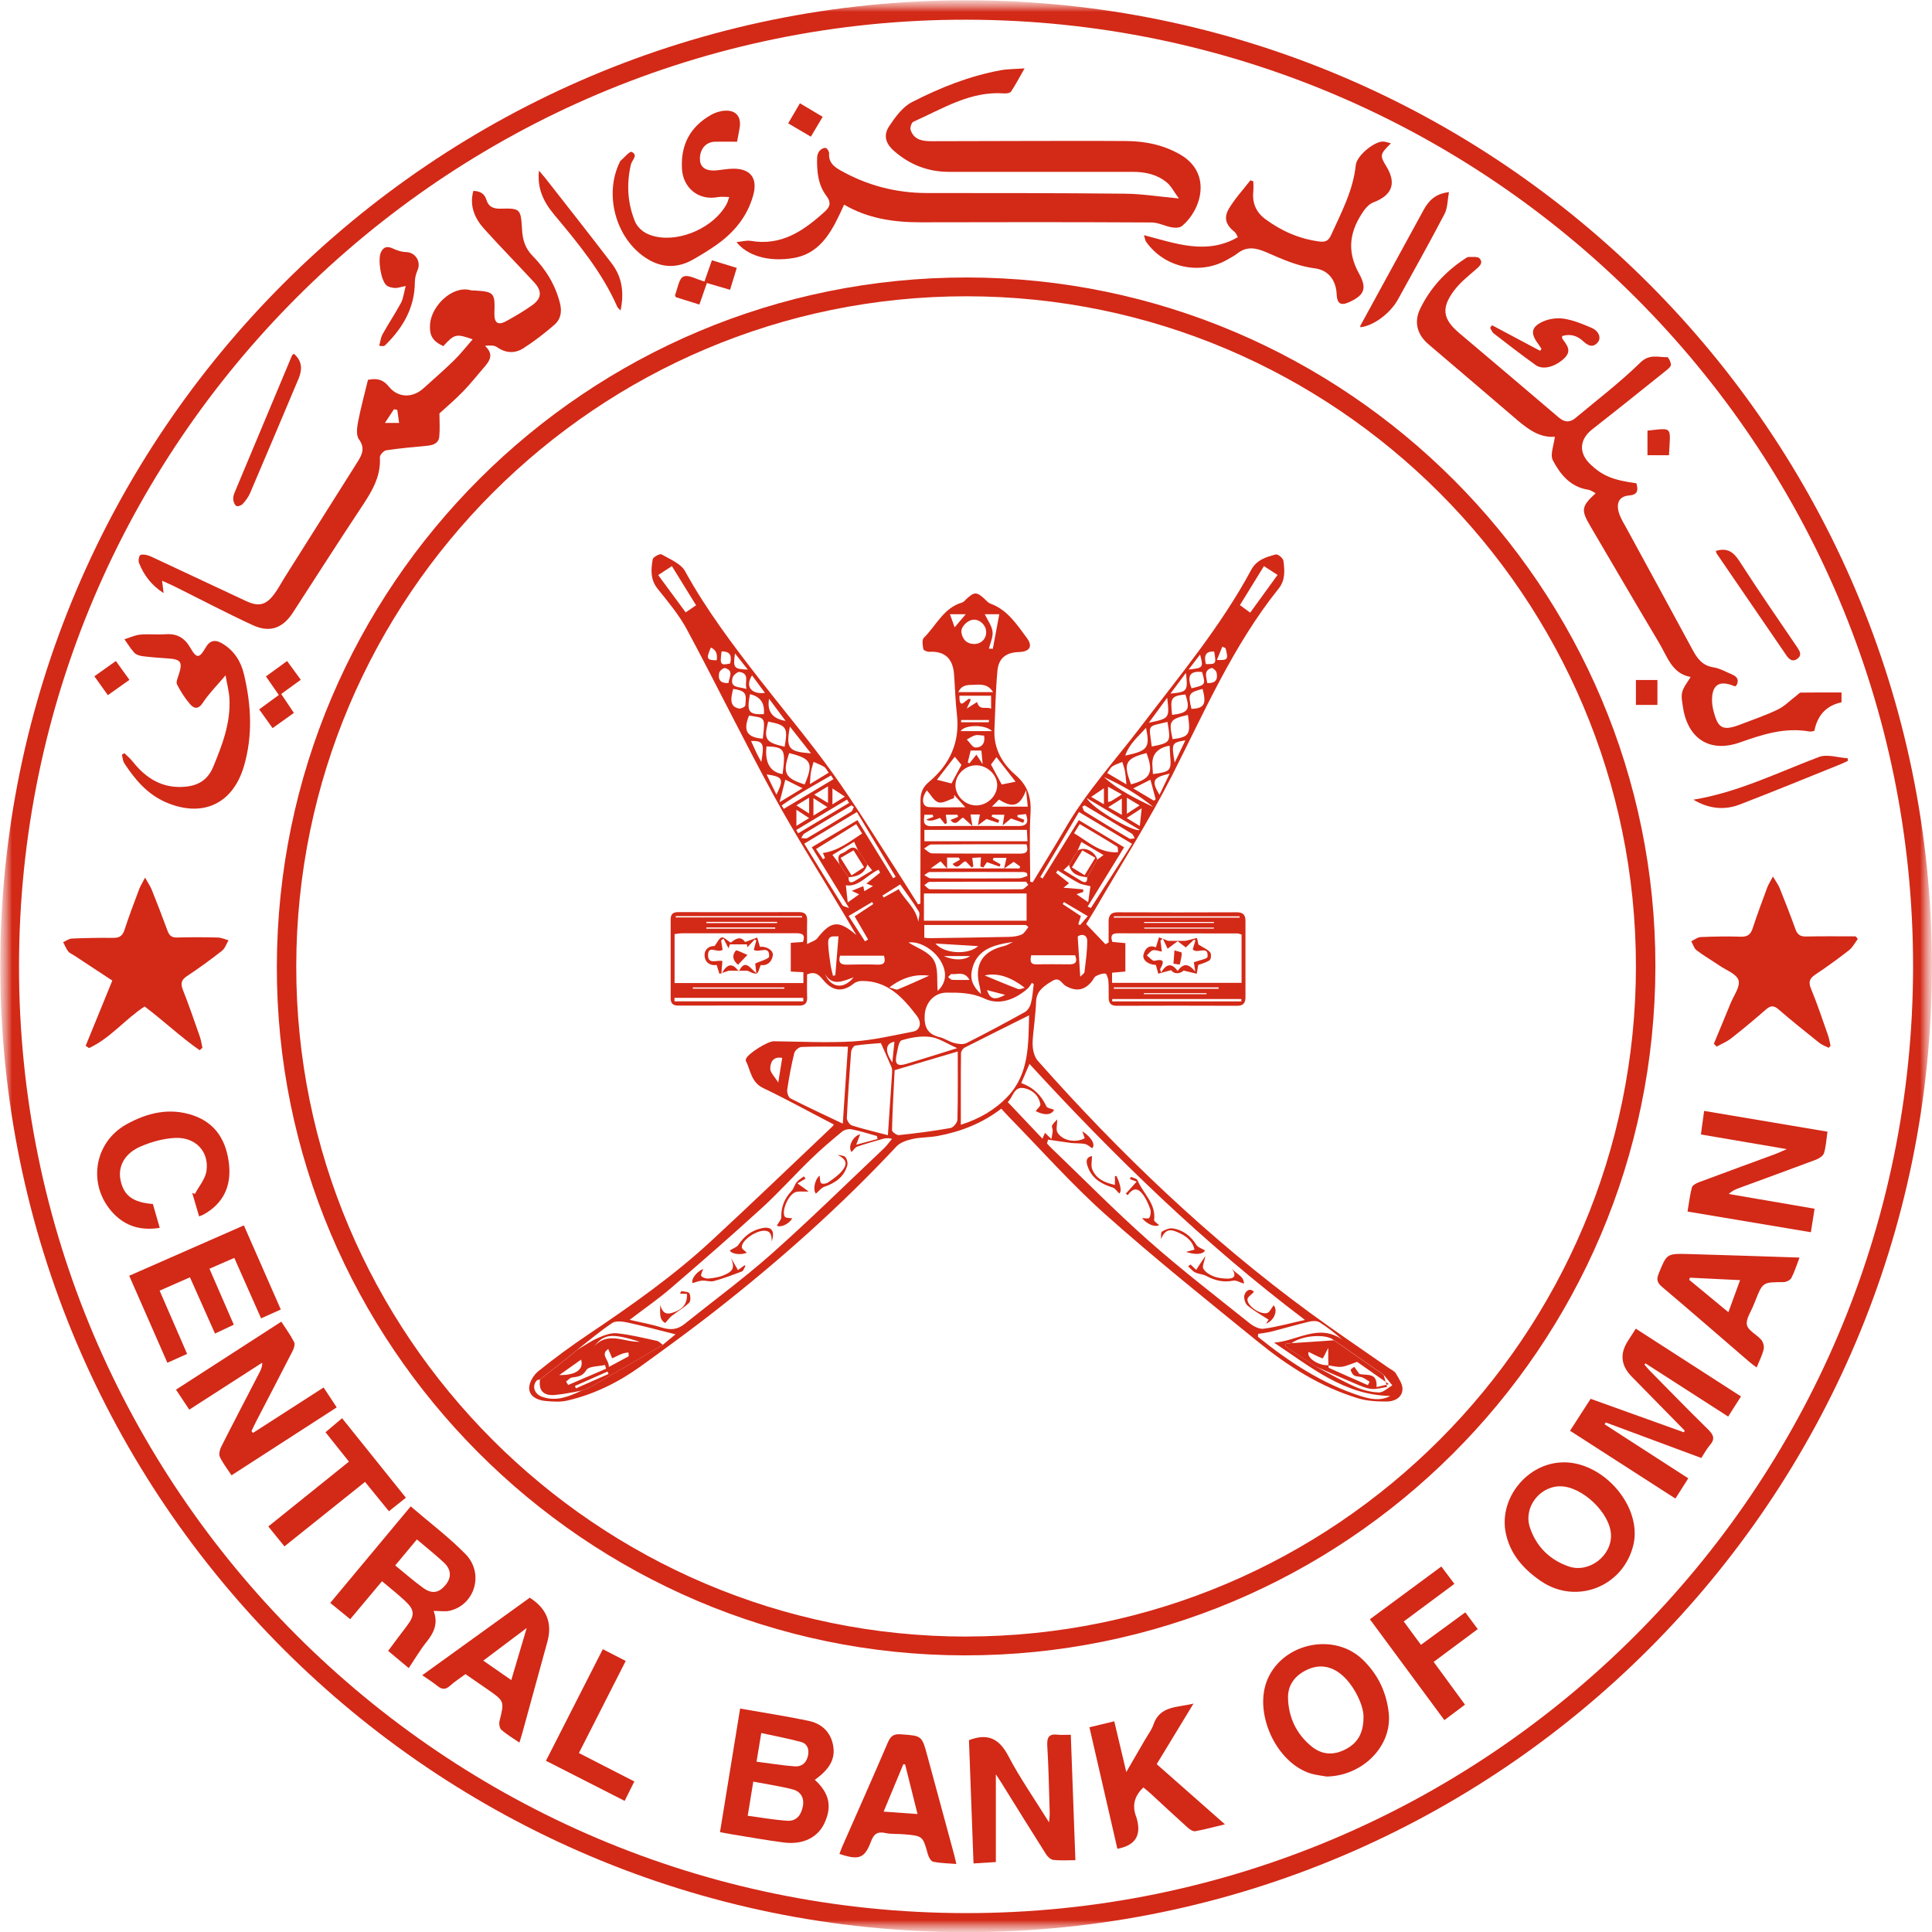
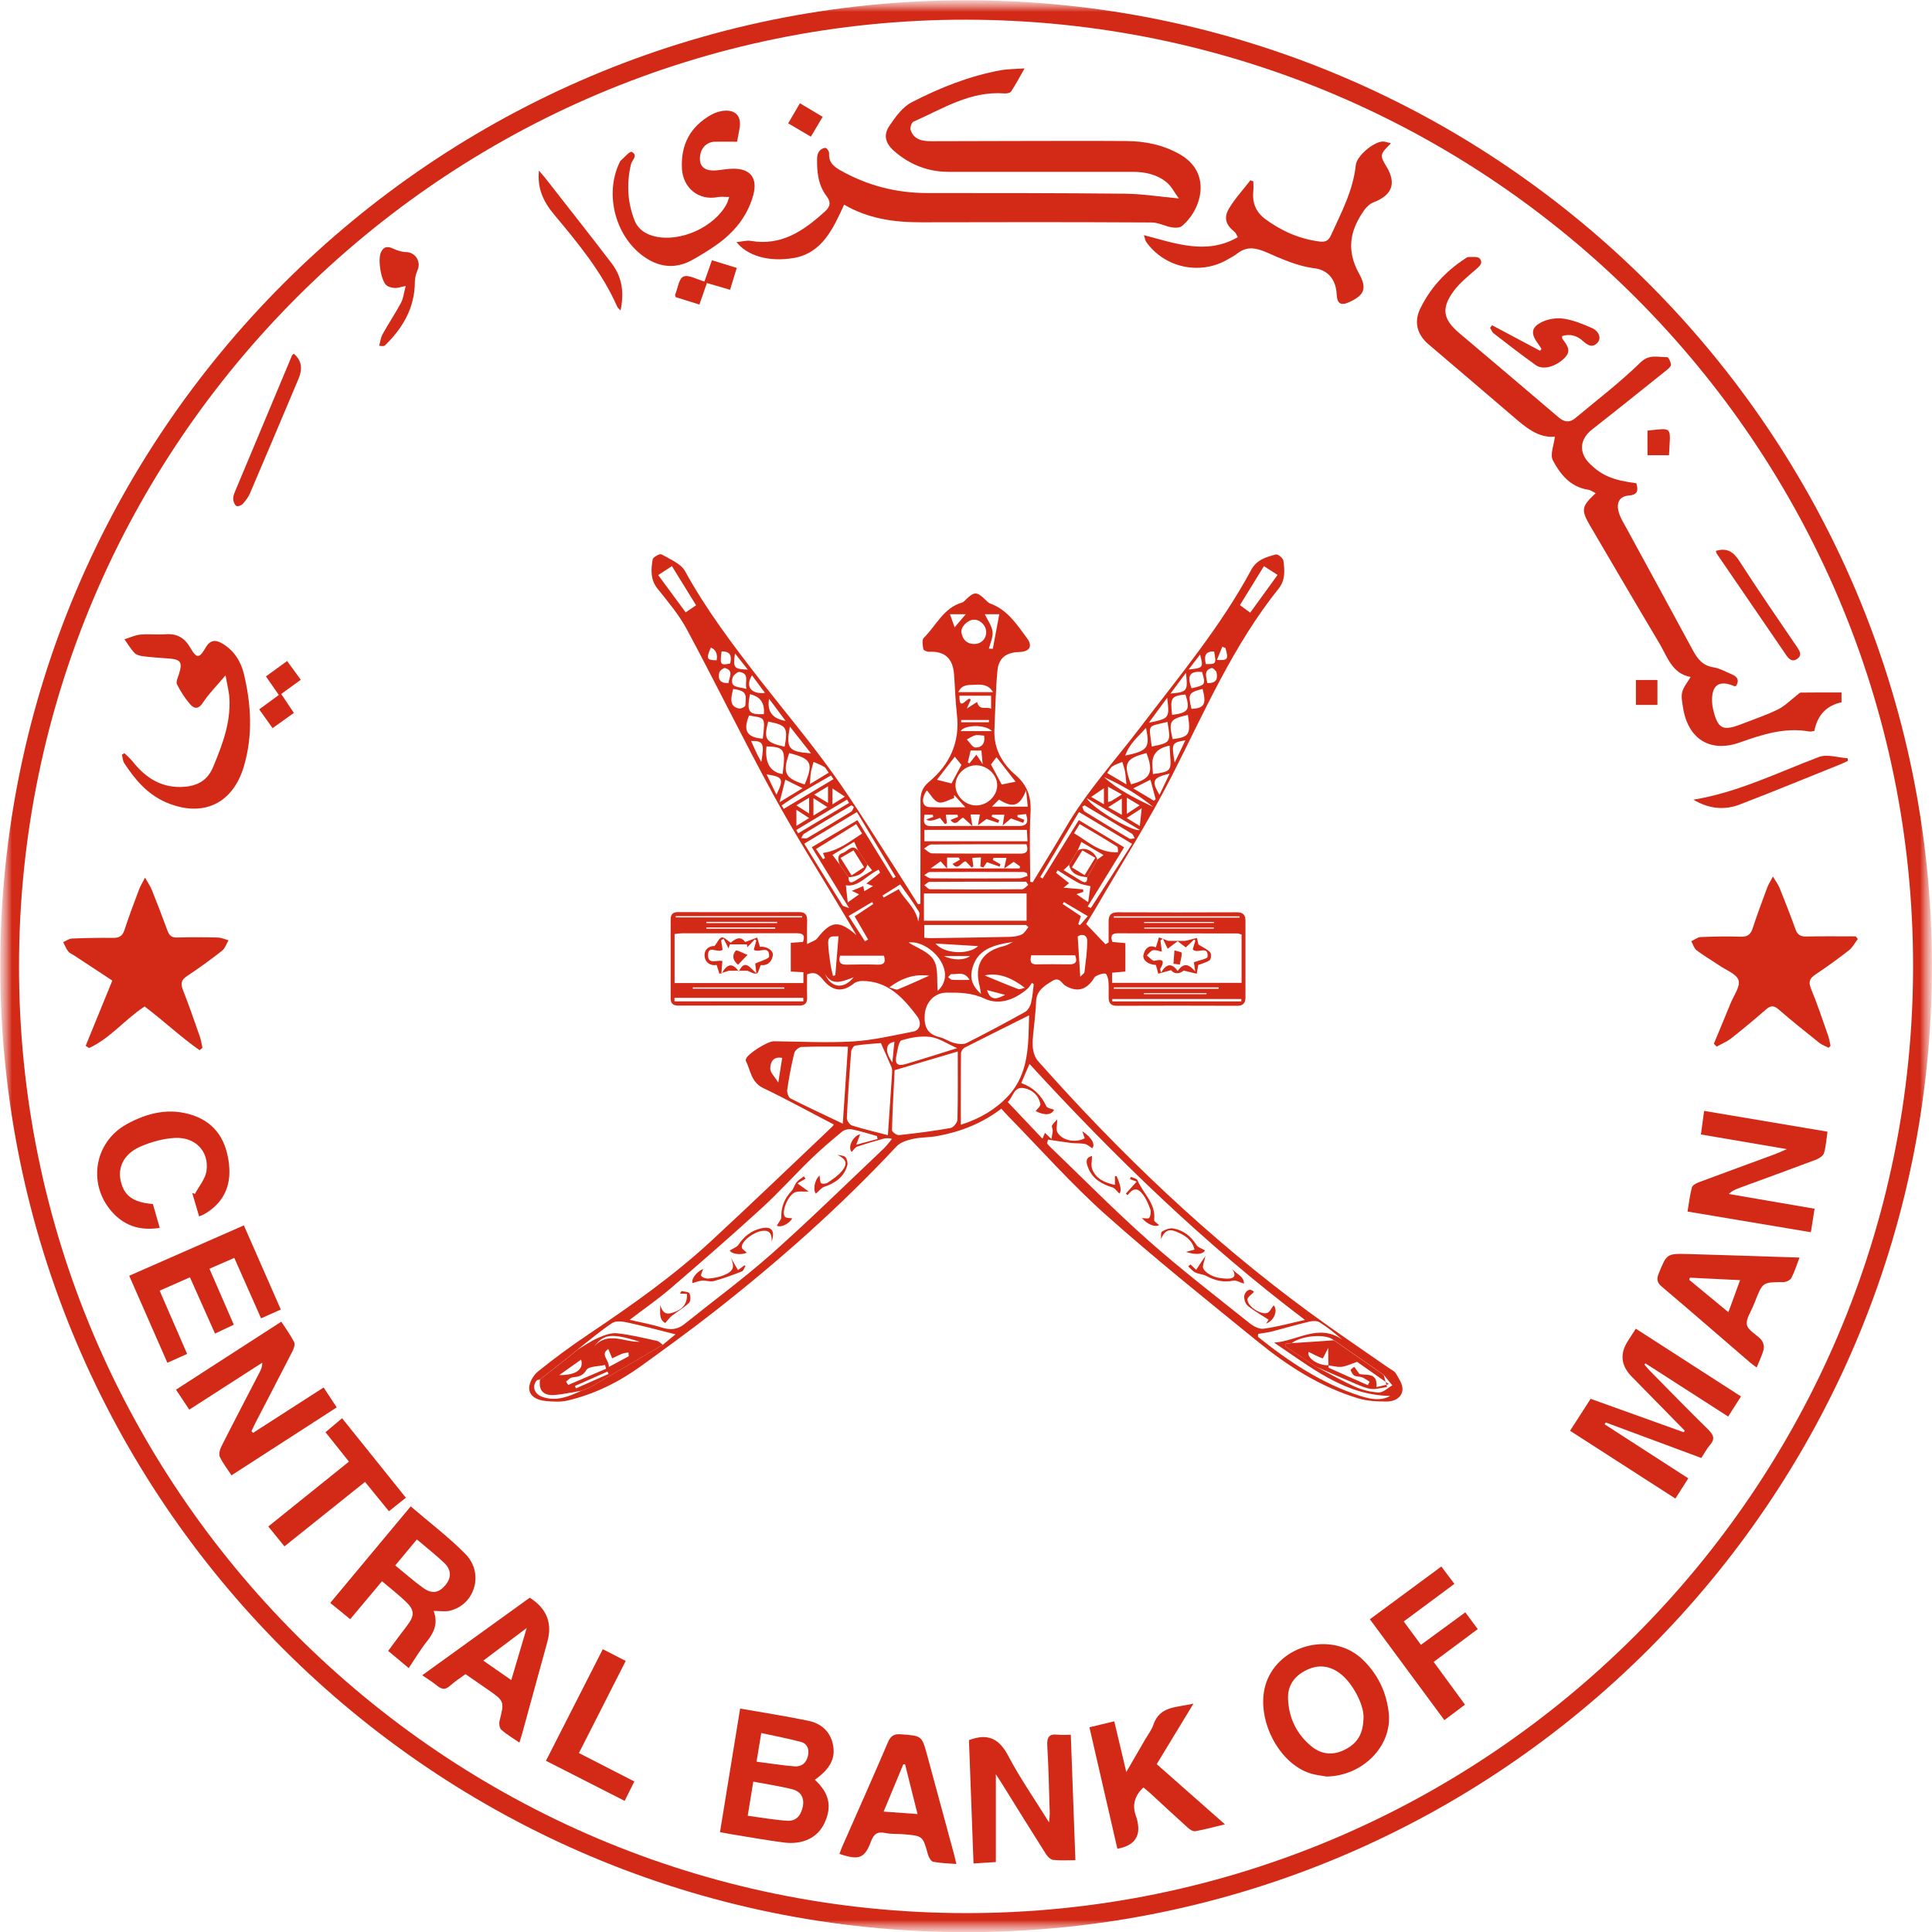
<svg xmlns="http://www.w3.org/2000/svg" width="82" height="82" viewBox="0 0 82 82" fill="none">
  <mask id="mask0_11140_121" style="mask-type:luminance" maskUnits="userSpaceOnUse" x="0" y="0" width="82" height="83">
    <path d="M81.998 0H0V82.01H81.998V0Z" fill="white" />
  </mask>
  <g mask="url(#mask0_11140_121)">
    <mask id="mask1_11140_121" style="mask-type:luminance" maskUnits="userSpaceOnUse" x="0" y="0" width="82" height="83">
      <path d="M81.998 0H0V82.01H81.998V0Z" fill="white" />
    </mask>
    <g mask="url(#mask1_11140_121)">
      <path d="M81.997 41.009C81.997 63.626 63.627 82.001 41.01 82.006C18.393 82.008 0.02 63.64 0.011 41.018C0.001 18.401 18.414 -0.002 41.038 0.012C63.62 0.024 81.995 18.418 81.997 41.009ZM40.989 81.198C63.134 81.215 81.18 63.187 81.197 41.03C81.213 18.887 63.199 0.867 41.017 0.836C18.884 0.806 0.821 18.85 0.807 41.002C0.792 63.147 18.82 81.182 40.986 81.198" fill="#D32917" />
-       <path d="M70.26 41.02C70.242 57.184 57.108 70.28 40.93 70.259C24.846 70.24 11.706 57.057 11.75 40.99C11.795 24.821 24.907 11.753 41.062 11.777C57.167 11.8 70.279 24.931 70.26 41.02ZM41.015 69.459C56.681 69.454 69.432 56.691 69.434 41.016C69.434 25.34 56.681 12.575 41.015 12.575C25.341 12.575 12.598 25.309 12.574 40.997C12.553 56.677 25.33 69.466 41.015 69.461" fill="#D32917" />
      <path d="M31.261 10.275C31.514 10.251 31.695 10.195 31.86 10.223C33.174 10.451 34.12 9.787 35.019 8.97C35.261 8.749 35.261 8.559 35.08 8.322C34.714 7.838 34.667 7.273 34.681 6.695C34.683 6.594 34.721 6.477 34.784 6.402C34.843 6.331 34.967 6.263 35.047 6.28C35.111 6.294 35.195 6.435 35.19 6.514C35.165 6.883 35.38 7.066 35.662 7.226C36.808 7.874 38.033 8.193 39.35 8.193C42.15 8.193 44.953 8.193 47.754 8.221C48.465 8.228 49.174 8.343 50.035 8.423C49.826 8.141 49.714 7.904 49.531 7.751C49.12 7.406 48.617 7.294 48.082 7.294C45.479 7.296 42.878 7.294 40.277 7.294C39.39 7.294 38.615 6.993 37.951 6.411C37.589 6.097 37.479 5.745 37.742 5.352C38 4.965 38.312 4.536 38.707 4.334C39.897 3.723 41.146 3.223 42.472 2.982C42.768 2.928 43.075 2.932 43.486 2.902C43.268 3.287 43.103 3.597 42.913 3.885C42.871 3.949 42.723 3.972 42.627 3.965C41.181 3.855 40.005 4.618 38.766 5.167C38.688 5.202 38.618 5.414 38.648 5.51C38.789 5.944 39.167 5.996 39.552 5.993C40.786 5.993 42.021 5.984 43.256 5.984C44.77 5.982 46.282 5.975 47.796 5.986C48.601 5.991 49.371 6.146 50.084 6.554C51.479 7.355 50.974 8.935 50.16 9.597C50.063 9.676 49.866 9.674 49.725 9.648C49.437 9.597 49.16 9.442 48.876 9.442C45.61 9.425 42.345 9.425 39.078 9.435C37.932 9.437 36.831 9.275 35.827 8.686C35.367 9.69 34.902 10.737 33.693 10.949C32.594 11.139 31.686 10.831 31.254 10.268" fill="#D32917" />
-       <path d="M15.616 16.122C16.02 16.038 16.271 16.12 16.506 16.411C16.898 16.895 17.515 16.897 17.973 16.482C18.407 16.09 18.848 15.707 19.266 15.299C19.543 15.029 19.782 14.721 20.062 14.402C19.36 14.155 19.287 14.174 18.815 14.691C18.36 14.479 18.221 14.24 18.252 13.766C18.304 12.984 19.203 12.104 19.973 12.317C20.022 12.332 20.078 12.327 20.13 12.329C20.975 12.381 21.012 12.421 20.984 13.273C20.97 13.712 21.13 13.827 21.501 13.623C21.872 13.416 22.24 13.202 22.585 12.956C22.991 12.667 23.015 12.357 22.674 11.986C21.973 11.226 21.245 10.486 20.552 9.717C20.149 9.268 19.916 8.745 20.09 8.102C20.367 8.111 20.562 8.203 20.649 8.491C20.731 8.768 20.935 8.864 21.231 8.857C22.083 8.834 22.106 8.86 22.156 9.728C22.179 10.16 22.278 10.529 22.609 10.864C23.16 11.425 23.571 12.087 23.768 12.874C23.86 13.24 23.794 13.555 23.534 13.782C23.116 14.144 22.674 14.489 22.21 14.784C21.853 15.01 21.461 14.996 21.087 14.728C20.975 14.648 20.792 14.66 20.583 14.677C20.973 15.038 20.787 15.313 20.555 15.58C20.252 15.932 19.961 16.299 19.639 16.63C19.318 16.96 18.963 17.261 18.651 17.547C18.651 17.878 18.677 18.209 18.644 18.536C18.613 18.82 18.379 18.897 18.118 18.921C17.541 18.975 16.961 19.026 16.388 19.113C16.282 19.13 16.116 19.315 16.123 19.413C16.174 20.254 15.757 20.899 15.32 21.557C14.344 23.026 13.395 24.517 12.435 25.995C12.006 26.66 11.456 26.869 10.731 26.535C9.6 26.014 8.499 25.432 7.384 24.878C7.24 24.808 7.095 24.747 6.879 24.648C6.907 24.873 6.921 24.993 6.945 25.174C6.424 24.838 6.107 24.411 5.902 23.897C5.865 23.805 5.884 23.655 5.938 23.575C5.973 23.524 6.13 23.533 6.222 23.557C6.348 23.587 6.468 23.648 6.588 23.704C7.872 24.305 9.156 24.909 10.442 25.51C10.966 25.754 11.271 25.693 11.623 25.237C11.799 25.007 11.933 24.744 12.088 24.498C13.121 22.86 14.153 21.221 15.189 19.582C15.381 19.275 15.496 19.003 15.231 18.641C15.111 18.475 15.151 18.151 15.196 17.911C15.313 17.306 15.477 16.707 15.62 16.113M16.862 17.395C16.815 17.385 16.768 17.378 16.721 17.369C16.609 17.54 16.494 17.714 16.337 17.951H16.94C16.912 17.742 16.886 17.569 16.862 17.395Z" fill="#D32917" />
      <path d="M69.453 20.514C69.544 20.828 69.499 21.004 69.131 21.032C68.739 21.063 68.586 21.335 68.708 21.751C68.774 21.976 68.903 22.185 69.018 22.391C69.962 24.128 70.913 25.861 71.849 27.6C72.049 27.969 72.267 28.25 72.72 28.323C73.002 28.368 73.265 28.523 73.532 28.635C73.76 28.734 73.819 28.894 73.685 29.112C73.659 29.117 73.631 29.133 73.612 29.124C72.962 28.844 72.635 29.074 72.666 29.795C72.671 29.901 72.685 30.006 72.711 30.11C72.91 30.938 73.114 31.044 73.91 30.734C74.429 30.532 74.959 30.356 75.459 30.112C75.753 29.969 75.995 29.715 76.26 29.513C76.316 29.469 76.377 29.396 76.436 29.396C77.004 29.387 77.572 29.391 78.159 29.391V29.809C77.525 29.941 77.141 30.345 77.006 31.023C76.938 31.032 76.858 31.06 76.788 31.046C75.753 30.863 74.805 31.171 73.847 31.511C72.575 31.964 71.629 31.358 71.429 30.006C71.398 29.797 71.347 29.57 71.398 29.375C71.452 29.161 71.614 28.973 71.755 28.732C70.971 28.598 70.769 27.877 70.427 27.302C69.441 25.649 68.474 23.988 67.497 22.328C67.096 21.643 67.115 21.497 67.725 20.934C67.61 20.877 67.514 20.8 67.41 20.786C66.657 20.673 66.22 20.133 65.908 19.537C65.781 19.293 65.953 18.892 65.993 18.535C65.284 18.598 64.746 18.131 64.204 17.664C63.016 16.643 61.821 15.629 60.629 14.612C60.152 14.206 60.004 13.676 60.272 13.115C60.702 12.22 61.356 11.518 62.185 10.976C62.23 10.948 62.281 10.906 62.326 10.908C62.488 10.915 62.72 10.878 62.798 10.969C62.969 11.164 62.791 11.305 62.626 11.448C62.298 11.732 61.95 12.011 61.697 12.356C61.159 13.091 61.244 13.551 61.936 14.138C63.345 15.331 64.755 16.518 66.159 17.72C66.408 17.931 66.631 17.941 66.868 17.741C67.795 16.967 68.76 16.23 69.621 15.389C70.011 15.009 70.375 15.169 70.762 15.159C70.816 15.159 70.915 15.366 70.92 15.481C70.922 15.556 70.809 15.652 70.73 15.716C69.683 16.553 68.638 17.394 67.582 18.22C67.035 18.647 66.993 19.223 67.499 19.706C68.009 20.192 68.462 20.38 69.453 20.511" fill="#D32917" />
      <path d="M72.741 44.3C72.978 43.73 73.217 43.159 73.45 42.587C73.584 42.258 73.87 41.875 73.788 41.605C73.708 41.338 73.26 41.176 72.966 40.974C72.649 40.758 72.314 40.565 72.008 40.333C71.901 40.251 71.856 40.08 71.783 39.95C71.915 39.889 72.044 39.779 72.177 39.772C72.748 39.748 73.318 39.737 73.889 39.756C74.182 39.765 74.307 39.655 74.393 39.387C74.581 38.81 74.797 38.239 75.008 37.666C75.058 37.535 75.138 37.415 75.248 37.202C75.372 37.413 75.473 37.542 75.532 37.688C75.764 38.265 75.992 38.845 76.201 39.429C76.285 39.666 76.407 39.756 76.663 39.748C77.363 39.732 78.062 39.742 78.762 39.742C78.79 39.779 78.821 39.817 78.851 39.852C78.729 40.014 78.633 40.209 78.48 40.328C78.022 40.688 77.548 41.03 77.062 41.354C76.816 41.518 76.739 41.662 76.865 41.964C77.133 42.612 77.353 43.279 77.586 43.941C77.638 44.084 77.659 44.239 77.694 44.387L77.614 44.471C77.475 44.401 77.323 44.349 77.206 44.253C76.626 43.791 76.046 43.324 75.485 42.84C75.283 42.666 75.147 42.676 74.95 42.847C74.471 43.267 73.983 43.673 73.48 44.068C73.295 44.213 73.07 44.305 72.861 44.422C72.818 44.38 72.778 44.335 72.736 44.293" fill="#D32917" />
      <path d="M8.476 44.577C7.664 44.011 6.941 43.321 6.138 42.718C5.307 43.258 4.683 44.068 3.779 44.483C3.732 44.453 3.685 44.42 3.636 44.387C4.009 43.471 4.385 42.556 4.767 41.619C4.216 41.255 3.685 40.908 3.155 40.558C3.066 40.5 2.955 40.457 2.894 40.378C2.805 40.263 2.751 40.119 2.681 39.988C2.803 39.934 2.925 39.842 3.049 39.835C3.631 39.812 4.216 39.798 4.8 39.807C5.068 39.809 5.202 39.723 5.286 39.462C5.474 38.882 5.692 38.312 5.906 37.742C5.958 37.603 6.042 37.474 6.157 37.248C6.286 37.481 6.382 37.615 6.441 37.765C6.671 38.342 6.899 38.925 7.112 39.509C7.188 39.716 7.296 39.798 7.521 39.791C8.091 39.774 8.662 39.777 9.235 39.791C9.389 39.793 9.544 39.866 9.699 39.908C9.608 40.061 9.551 40.255 9.42 40.356C8.939 40.732 8.446 41.091 7.936 41.429C7.69 41.593 7.657 41.746 7.763 42.014C8.021 42.666 8.249 43.333 8.481 43.995C8.535 44.147 8.556 44.312 8.591 44.471C8.551 44.507 8.512 44.539 8.472 44.575" fill="#D32917" />
      <path d="M68.105 60.452C69.281 61.21 70.459 61.97 71.656 62.745C71.471 63.036 71.3 63.301 71.109 63.604C69.621 62.646 68.154 61.7 66.638 60.726C66.931 60.269 67.215 59.83 67.511 59.37C68.842 59.848 70.154 60.318 71.466 60.79C71.48 60.769 71.492 60.745 71.506 60.722C70.757 59.956 70.006 59.191 69.255 58.428C68.796 57.962 68.743 57.457 69.093 56.914C69.199 56.748 69.307 56.583 69.429 56.393C70.922 57.355 72.389 58.299 73.893 59.269C73.713 59.553 73.546 59.816 73.349 60.123C72.166 59.362 71.004 58.616 69.84 57.867C69.823 57.884 69.809 57.898 69.793 57.914C69.863 57.996 69.929 58.081 70.004 58.158C70.832 58.999 71.656 59.846 72.499 60.672C72.727 60.898 72.804 61.071 72.576 61.332C72.44 61.489 72.342 61.679 72.208 61.881C70.849 61.374 69.501 60.874 68.154 60.374L68.102 60.454L68.105 60.452Z" fill="#D32917" />
      <path d="M48.552 9.981C49.906 10.333 51.209 10.833 52.538 10.066C52.488 9.984 52.465 9.899 52.411 9.854C52.028 9.545 51.92 9.251 52.171 8.836C52.427 8.413 52.768 8.045 53.07 7.653C53.113 7.667 53.153 7.681 53.195 7.697C53.195 7.829 53.207 7.96 53.195 8.092C53.141 8.594 53.293 8.998 53.711 9.305C54.399 9.81 55.15 10.139 56 10.251C56.254 10.284 56.385 10.218 56.491 9.986C56.929 9.021 57.432 8.087 57.544 7.005C57.587 6.613 58.293 6.026 58.681 6.007C58.789 6.002 58.899 6.052 59.035 6.082C58.561 6.556 58.554 6.587 58.85 7.078C59.277 7.786 59.084 8.289 58.293 8.589C58.141 8.646 58 8.784 57.901 8.92C57.298 9.77 57.131 10.62 57.683 11.613C58.047 12.272 57.873 12.537 57.279 12.817C56.908 12.991 56.751 12.892 56.732 12.491C56.711 11.981 56.455 11.467 55.782 11.385C55.089 11.3 54.413 10.998 53.763 10.714C53.307 10.516 52.918 10.437 52.507 10.765C52.394 10.857 52.258 10.92 52.134 10.995C50.96 11.7 49.425 11.376 48.641 10.256C48.606 10.207 48.601 10.139 48.552 9.981Z" fill="#D32917" />
      <path d="M34.584 75.54C35.199 76.106 35.321 76.667 34.995 77.374C34.711 77.991 34.077 78.308 33.258 78.2C32.549 78.109 31.845 77.979 31.138 77.867C30.958 77.839 30.782 77.801 30.559 77.761C30.843 76.01 31.124 74.289 31.413 72.517C32.411 72.693 33.375 72.839 34.328 73.04C34.868 73.156 35.253 73.503 35.359 74.076C35.465 74.641 35.225 75.085 34.582 75.54M31.735 77.066C32.326 77.144 32.873 77.245 33.422 77.278C33.814 77.301 34.009 77.024 34.077 76.658C34.143 76.296 33.976 76.036 33.65 75.949C33.105 75.808 32.547 75.728 31.972 75.618C31.89 76.12 31.819 76.55 31.735 77.066ZM32.108 74.771C32.681 74.843 33.202 74.93 33.727 74.97C34.021 74.991 34.227 74.827 34.293 74.519C34.352 74.247 34.267 74.01 34.007 73.937C33.455 73.785 32.892 73.684 32.31 73.555C32.237 73.996 32.181 74.346 32.11 74.771" fill="#D32917" />
      <path d="M5.277 31.964C5.397 32.084 5.528 32.192 5.632 32.323C6.202 33.042 6.902 33.478 7.859 33.391C8.42 33.34 8.819 33.098 9.047 32.551C9.437 31.614 9.796 30.675 9.737 29.638C9.721 29.354 9.643 29.072 9.573 28.664C9.197 29.11 8.866 29.436 8.617 29.816C8.418 30.126 8.232 30.082 8.056 29.875C7.843 29.626 7.662 29.34 7.512 29.047C7.463 28.948 7.542 28.774 7.585 28.643C7.761 28.101 7.683 27.983 7.132 27.946C6.775 27.922 6.418 27.896 6.061 27.852C5.937 27.835 5.786 27.795 5.707 27.711C5.545 27.537 5.42 27.328 5.282 27.133C5.507 27.063 5.728 26.957 5.956 26.934C6.31 26.901 6.674 26.946 7.031 26.92C7.509 26.885 7.831 27.068 8.073 27.485C8.345 27.962 8.458 27.953 8.728 27.485C8.904 27.176 9.132 27.133 9.425 27.307C9.925 27.601 10.218 28.056 10.35 28.598C10.664 29.906 10.737 31.223 10.35 32.53C9.876 34.131 8.589 34.713 7.052 34.056C6.258 33.715 5.733 33.093 5.277 32.396C5.211 32.298 5.207 32.159 5.174 32.037L5.277 31.964Z" fill="#D32917" />
      <path d="M18.404 68.372C18.606 68.903 18.416 69.297 18.108 69.682C17.838 70.02 17.617 70.398 17.348 70.799C17.117 70.607 16.817 70.356 16.474 70.069C16.749 69.703 17.002 69.353 17.268 69.01C17.61 68.564 17.606 68.332 17.195 67.95C16.895 67.67 16.573 67.414 16.214 67.112C15.763 67.649 15.324 68.175 14.864 68.724C14.585 68.496 14.322 68.281 14.017 68.032C15.15 66.673 16.275 65.323 17.432 63.935C18.225 64.619 19.045 65.236 19.756 65.959C20.559 66.776 20.157 68.112 19.089 68.365C18.892 68.412 18.674 68.372 18.401 68.372M17.695 65.337C17.371 65.727 17.087 66.067 16.775 66.442C17.188 66.778 17.561 67.109 17.967 67.4C18.336 67.665 18.631 67.607 18.906 67.276C19.167 66.964 19.162 66.621 18.845 66.325C18.491 65.992 18.106 65.689 17.695 65.339" fill="#D32917" />
      <path d="M10.74 60.816C11.728 60.18 12.714 59.546 13.735 58.889C13.918 59.168 14.089 59.427 14.291 59.734C12.803 60.694 11.329 61.647 9.826 62.617C9.65 62.347 9.46 62.105 9.331 61.835C9.28 61.725 9.326 61.532 9.388 61.408C9.925 60.344 10.479 59.288 11.026 58.229C11.082 58.117 11.134 58.002 11.129 57.837C10.108 58.492 9.089 59.15 8.033 59.83C7.848 59.551 7.669 59.281 7.47 58.981C8.96 58.02 10.427 57.072 11.939 56.096C12.129 56.389 12.331 56.664 12.484 56.964C12.531 57.06 12.472 57.239 12.411 57.356C11.899 58.359 11.376 59.356 10.859 60.356C10.794 60.483 10.735 60.614 10.674 60.743C10.695 60.767 10.716 60.793 10.737 60.816" fill="#D32917" />
      <path d="M41.124 73.858C41.964 73.536 42.427 73.825 42.802 74.539C43.293 75.475 43.906 76.349 44.525 77.348C44.542 77.137 44.558 77.032 44.553 76.926C44.523 75.985 44.507 75.041 44.45 74.102C44.429 73.743 44.514 73.579 44.894 73.626C45.061 73.644 45.234 73.628 45.448 73.628C45.514 75.405 45.577 77.147 45.643 78.952C45.305 78.952 45.002 78.975 44.704 78.94C44.591 78.926 44.46 78.802 44.392 78.691C43.76 77.696 43.14 76.691 42.516 75.689C42.446 75.579 42.375 75.471 42.267 75.304V79.031C41.983 79.05 41.673 79.069 41.319 79.09C41.253 77.306 41.19 75.567 41.126 73.858" fill="#D32917" />
      <path d="M77.565 48.03C77.514 48.37 77.499 48.666 77.417 48.939C77.382 49.056 77.215 49.166 77.082 49.218C75.99 49.629 74.894 50.025 73.8 50.429C73.654 50.483 73.511 50.547 73.371 50.676C74.575 50.882 75.779 51.089 77.016 51.302C76.962 51.64 76.917 51.934 76.859 52.3C75.117 52.007 73.399 51.72 71.624 51.422C71.685 51.063 71.723 50.725 71.809 50.399C71.835 50.305 71.988 50.223 72.1 50.18C73.18 49.777 74.263 49.382 75.345 48.983C75.476 48.934 75.603 48.873 75.838 48.772C74.565 48.554 73.408 48.356 72.192 48.15C72.237 47.831 72.277 47.523 72.328 47.15C74.075 47.443 75.788 47.732 77.565 48.032" fill="#D32917" />
      <path d="M30.949 8.362C30.759 8.362 30.604 8.339 30.458 8.367C29.648 8.522 28.986 7.972 28.944 7.158C28.89 6.137 29.296 5.383 30.169 4.881C30.345 4.78 30.564 4.709 30.765 4.698C31.237 4.67 31.465 4.949 31.395 5.411C31.366 5.594 31.329 5.775 31.284 6.015C30.972 6.015 30.658 6.01 30.345 6.015C29.944 6.024 29.679 6.355 29.709 6.799C29.73 7.111 29.972 7.266 30.385 7.233C30.634 7.212 30.885 7.16 31.134 7.16C31.862 7.16 32.165 7.571 31.97 8.282C31.719 9.195 31.148 9.876 30.39 10.407C30.075 10.627 29.747 10.827 29.413 11.017C28.74 11.399 28.073 11.376 27.423 10.956C26.134 10.123 25.625 8.254 26.308 6.874C26.315 6.862 26.315 6.846 26.324 6.839C26.489 6.698 26.728 6.407 26.81 6.447C27.101 6.587 26.82 6.796 26.777 6.982C26.59 7.792 26.63 8.592 26.935 9.362C27.087 9.742 27.416 9.949 27.813 10.038C28.897 10.282 30.312 9.639 30.841 8.66C30.883 8.583 30.902 8.496 30.949 8.362Z" fill="#D32917" />
-       <path d="M66.373 62.065C68.1 62.065 69.706 63.973 69.326 65.569C68.901 67.348 66.896 68.135 65.394 67.102C64.676 66.609 64.11 65.985 63.917 65.104C63.584 63.604 64.835 62.065 66.373 62.067M66.209 63.083C65.335 63.09 64.657 63.989 64.932 64.823C65.199 65.639 65.772 66.201 66.572 66.482C67.436 66.785 68.41 66.039 68.375 65.137C68.338 64.21 67.143 63.076 66.209 63.083Z" fill="#D32917" />
      <path d="M56.297 75.4C56.077 75.36 55.851 75.339 55.638 75.276C54.152 74.82 53.18 72.672 53.807 71.252C54.483 69.722 56.626 69.28 57.83 70.433C58.476 71.05 58.849 71.823 58.943 72.71C59.091 74.116 57.828 75.381 56.297 75.402M57.872 72.853C57.872 72.332 57.405 71.407 56.844 71.003C56.394 70.68 55.919 70.644 55.424 70.895C54.931 71.144 54.647 71.546 54.668 72.1C54.699 72.919 55.034 73.611 55.675 74.13C56.107 74.48 56.593 74.508 57.088 74.257C57.591 74.001 57.875 73.607 57.872 72.853Z" fill="#D32917" />
      <path d="M8.062 54.213C7.618 54.408 7.212 54.586 6.775 54.779C7.167 55.682 7.548 56.556 7.942 57.464C7.653 57.593 7.395 57.708 7.104 57.84C6.562 56.603 6.031 55.394 5.484 54.147C7.109 53.434 8.707 52.732 10.351 52.009C10.872 53.194 11.386 54.365 11.918 55.579C11.634 55.706 11.376 55.823 11.081 55.955C10.698 55.091 10.329 54.26 9.944 53.389C9.583 53.546 9.252 53.692 8.89 53.849C9.24 54.654 9.573 55.415 9.923 56.225C9.665 56.347 9.421 56.462 9.125 56.6C8.768 55.797 8.421 55.02 8.062 54.213Z" fill="#D32917" />
      <path d="M51.99 77.43C51.526 77.541 51.131 77.651 50.73 77.722C50.629 77.738 50.488 77.642 50.399 77.56C49.875 77.09 49.364 76.609 48.845 76.132C48.742 76.036 48.629 75.947 48.528 75.865C48.138 76.236 48.044 76.644 48.225 77.114C48.249 77.175 48.263 77.24 48.277 77.306C48.421 77.951 48.137 78.338 47.425 78.468C47.033 76.764 46.641 75.057 46.239 73.311C46.591 73.226 46.922 73.147 47.293 73.057C47.458 73.75 47.617 74.424 47.803 75.21C48.11 74.684 48.359 74.254 48.605 73.827C48.725 73.621 48.878 73.426 48.953 73.203C49.227 72.393 49.946 72.48 50.655 72.306C50.108 73.205 49.615 74.017 49.094 74.876C50.044 75.715 50.993 76.55 51.99 77.43Z" fill="#D32917" />
      <path d="M22.484 67.811C23.201 68.266 23.451 68.888 23.233 69.677C22.874 70.98 22.519 72.282 22.16 73.585C22.13 73.698 22.092 73.808 22.045 73.961C21.766 73.768 21.503 73.616 21.278 73.416C21.203 73.35 21.172 73.165 21.2 73.052C21.411 72.203 21.419 72.205 20.679 71.693C20.376 71.482 20.071 71.273 19.756 71.055C19.526 71.226 19.301 71.367 19.106 71.545C18.909 71.726 18.752 71.712 18.557 71.55C18.374 71.4 18.17 71.275 17.921 71.102C19.456 69.996 20.963 68.907 22.484 67.811ZM22.355 69.097C21.691 69.597 21.123 70.024 20.512 70.482C20.925 70.768 21.287 71.019 21.7 71.308C21.921 70.564 22.12 69.89 22.355 69.097Z" fill="#D32917" />
      <path d="M76.377 53.377C76.246 53.715 76.162 53.995 76.028 54.246C75.978 54.337 75.809 54.417 75.694 54.417C74.812 54.42 74.812 54.415 74.49 55.239C74.471 55.288 74.448 55.337 74.429 55.387C74.321 55.671 74.091 55.983 74.145 56.234C74.197 56.476 74.558 56.64 74.753 56.865C74.835 56.962 74.885 57.142 74.856 57.265C74.795 57.518 74.671 57.758 74.558 58.039C74.455 57.962 74.361 57.901 74.277 57.828C73.03 56.755 71.791 55.675 70.537 54.614C70.326 54.436 70.302 54.295 70.403 54.046C70.744 53.215 70.734 53.201 71.655 53.225C73.204 53.267 74.753 53.323 76.375 53.375M73.359 55.692C73.542 55.192 73.692 54.779 73.854 54.333C73.077 54.295 72.399 54.262 71.723 54.229C71.713 54.26 71.706 54.291 71.697 54.321C72.232 54.762 72.765 55.204 73.356 55.692" fill="#D32917" />
      <path d="M35.629 78.684C35.671 78.576 35.706 78.465 35.753 78.362C36.399 76.895 37.051 75.433 37.681 73.961C37.798 73.686 37.929 73.585 38.234 73.609C39.124 73.674 39.124 73.66 39.354 74.503C39.73 75.895 40.11 77.287 40.486 78.679C40.521 78.803 40.547 78.933 40.591 79.113C40.23 79.085 39.913 79.08 39.608 79.019C39.516 79.001 39.417 78.829 39.385 78.71C39.166 77.925 39.171 77.923 38.373 77.853C38.108 77.829 37.835 77.853 37.58 77.799C37.242 77.726 37.087 77.836 36.967 78.158C36.699 78.879 36.455 78.963 35.629 78.686M38.417 74.883C38.392 74.883 38.364 74.883 38.338 74.883C38.068 75.536 37.795 76.189 37.504 76.89C37.995 76.926 38.436 76.956 38.943 76.994C38.758 76.245 38.587 75.564 38.415 74.886" fill="#D32917" />
      <path d="M8.449 51.621C8.348 51.281 8.252 50.954 8.158 50.63C8.196 50.645 8.236 50.659 8.273 50.673C8.445 50.349 8.715 50.039 8.764 49.696C8.881 48.875 8.297 48.255 7.431 48.297C6.94 48.321 6.435 48.461 5.982 48.654C5.283 48.952 4.994 49.508 5.118 50.1C5.257 50.748 5.64 51.034 6.489 51.102C6.579 51.414 6.672 51.738 6.78 52.114C6.003 52.238 5.358 52.06 4.832 51.52C3.701 50.356 3.954 48.504 5.372 47.717C6.257 47.227 7.205 46.999 8.203 47.342C9.184 47.68 9.618 48.452 9.722 49.433C9.818 50.367 9.466 51.093 8.628 51.555C8.583 51.579 8.534 51.593 8.449 51.626" fill="#D32917" />
      <path d="M58.143 68.726C59.164 67.973 60.154 67.24 61.175 66.487C61.361 66.733 61.532 66.961 61.729 67.224C61.006 67.761 60.307 68.278 59.579 68.82C59.823 69.151 60.049 69.459 60.309 69.811C60.936 69.351 61.551 68.902 62.192 68.433C62.365 68.668 62.53 68.888 62.72 69.144C62.098 69.606 61.483 70.064 60.849 70.536C61.297 71.149 61.727 71.733 62.178 72.35C61.891 72.567 61.619 72.771 61.304 73.008C60.248 71.578 59.206 70.165 58.143 68.728" fill="#D32917" />
      <path d="M17.226 63.569C16.977 63.769 16.751 63.947 16.507 64.142C16.165 63.722 15.841 63.323 15.493 62.896C14.35 63.811 13.223 64.713 12.073 65.633C11.848 65.358 11.634 65.093 11.388 64.788C12.528 63.87 13.66 62.961 14.81 62.036C14.472 61.612 14.16 61.22 13.815 60.788C14.045 60.595 14.261 60.412 14.519 60.194C15.425 61.323 16.317 62.433 17.226 63.567" fill="#D32917" />
      <path d="M25.583 69.996C25.928 70.172 26.228 70.327 26.557 70.496C25.89 71.808 25.24 73.09 24.571 74.404C25.367 74.813 26.127 75.203 26.923 75.611C26.787 75.886 26.66 76.139 26.512 76.435C25.395 75.867 24.303 75.311 23.172 74.733C23.975 73.156 24.766 71.602 25.585 69.996" fill="#D32917" />
-       <path d="M57.736 13.889C57.736 13.865 57.729 13.837 57.741 13.819C58.636 12.182 59.53 10.546 60.424 8.908C60.635 8.523 60.915 8.222 61.499 8.154C61.434 8.499 61.443 8.828 61.309 9.084C60.671 10.305 59.997 11.506 59.333 12.71C59.002 13.311 58.281 13.837 57.736 13.889Z" fill="#D32917" />
      <path d="M63.329 13.805C64.009 14.167 64.688 14.528 65.368 14.89C65.387 14.861 65.406 14.833 65.425 14.807C65.378 14.737 65.336 14.662 65.284 14.594C64.953 14.155 64.981 13.88 65.477 13.652C65.744 13.528 66.094 13.481 66.385 13.528C66.784 13.591 67.171 13.751 67.547 13.913C67.866 14.049 67.979 14.354 67.803 14.545C67.589 14.779 67.383 14.655 67.19 14.479C66.939 14.246 66.648 14.157 66.303 14.263C66.303 14.3 66.293 14.347 66.31 14.373C66.493 14.634 66.73 14.88 66.397 15.202C66.021 15.566 65.491 15.721 65.176 15.493C64.573 15.061 63.988 14.606 63.399 14.152C63.329 14.098 63.296 13.995 63.244 13.915C63.272 13.878 63.3 13.843 63.326 13.805" fill="#D32917" />
      <path d="M12.468 15.011C12.829 15.316 12.834 15.68 12.675 16.065C11.992 17.687 11.306 19.309 10.614 20.929C10.543 21.096 10.428 21.248 10.306 21.384C10.247 21.45 10.104 21.506 10.036 21.476C9.966 21.445 9.914 21.311 9.902 21.218C9.888 21.119 9.914 21.006 9.954 20.913C10.764 18.971 11.578 17.03 12.393 15.089C12.402 15.068 12.428 15.051 12.47 15.014" fill="#D32917" />
      <path d="M26.338 13.179C26.263 13.094 26.218 13.066 26.2 13.024C25.552 11.547 24.531 10.32 23.514 9.101C23.052 8.547 22.796 7.982 22.876 7.242C22.965 7.348 23.049 7.442 23.129 7.54C24.075 8.752 25.031 9.958 25.963 11.181C26.401 11.756 26.5 12.413 26.338 13.179Z" fill="#D32917" />
      <path d="M71.874 33.941C73.762 33.631 75.449 32.79 77.203 32.128C77.553 31.997 78.013 32.157 78.421 32.182L78.431 32.293C78.332 32.34 78.233 32.391 78.132 32.431C76.708 33.004 75.285 33.589 73.851 34.142C73.177 34.405 72.508 34.321 71.872 33.941" fill="#D32917" />
      <path d="M17.221 12.138C16.993 12.183 16.878 12.23 16.765 12.223C16.641 12.213 16.493 12.187 16.404 12.11C16.164 11.906 16.03 11.009 16.166 10.713C16.279 10.462 16.446 10.441 16.683 10.551C16.854 10.631 17.052 10.697 17.237 10.699C17.624 10.706 17.88 11.096 17.725 11.46C17.657 11.617 17.608 11.798 17.608 11.969C17.603 13.065 17.098 13.92 16.343 14.657C16.307 14.69 16.253 14.699 16.094 14.676C16.141 14.511 16.157 14.333 16.237 14.187C16.486 13.737 16.774 13.307 17.019 12.854C17.12 12.666 17.138 12.436 17.221 12.136" fill="#D32917" />
      <path d="M72.825 23.383C73.309 23.237 73.574 23.425 73.823 23.812C74.619 25.049 75.454 26.261 76.281 27.476C76.393 27.643 76.489 27.805 76.288 27.958C76.09 28.108 75.945 27.995 75.825 27.824C74.837 26.38 73.849 24.937 72.86 23.493C72.842 23.462 72.837 23.42 72.825 23.38" fill="#D32917" />
      <path d="M12.766 28.852C12.482 29.058 12.219 29.251 11.935 29.455C12.118 29.73 12.285 29.979 12.473 30.258C12.168 30.476 11.881 30.68 11.569 30.904C11.379 30.636 11.203 30.392 11.001 30.108C11.271 29.911 11.534 29.718 11.834 29.497C11.658 29.242 11.487 28.995 11.287 28.709C11.583 28.493 11.867 28.288 12.186 28.056C12.381 28.324 12.564 28.575 12.766 28.852Z" fill="#D32917" />
      <path d="M29.683 12.925C29.319 12.812 28.995 12.709 28.683 12.613C28.667 12.563 28.646 12.535 28.653 12.516C28.763 12.244 28.812 11.824 29.007 11.739C29.223 11.645 29.571 11.859 29.899 11.948C30 11.657 30.101 11.376 30.216 11.047C30.561 11.152 30.892 11.256 31.27 11.371C31.174 11.688 31.087 11.972 30.986 12.3C30.657 12.204 30.348 12.115 30.003 12.012C29.902 12.303 29.803 12.587 29.686 12.922" fill="#D32917" />
-       <path d="M5.491 28.857C5.179 29.077 4.892 29.282 4.578 29.505C4.38 29.23 4.2 28.976 4.005 28.704C4.315 28.486 4.603 28.282 4.918 28.056C5.108 28.321 5.291 28.575 5.493 28.854" fill="#D32917" />
      <path d="M33.951 4.383C34.291 4.585 34.582 4.761 34.916 4.958C34.749 5.24 34.592 5.505 34.416 5.801C34.094 5.61 33.794 5.434 33.453 5.235C33.62 4.951 33.775 4.686 33.951 4.383Z" fill="#D32917" />
      <path d="M70.837 19.321H69.924V18.277C71.027 18.159 70.896 18.084 70.837 19.321Z" fill="#D32917" />
      <path d="M70.346 28.861H69.433V29.919H70.346V28.861Z" fill="#D32917" />
      <path d="M43.826 37.455C44.29 36.687 44.767 35.924 45.22 35.147C46.117 33.6 47.321 32.286 48.396 30.873C50.048 28.701 51.809 26.6 53.109 24.18C53.337 23.758 53.748 23.638 54.154 23.532C54.236 23.511 54.455 23.687 54.471 23.795C54.527 24.199 54.558 24.622 54.274 24.976C52.34 27.387 51.126 30.201 49.739 32.927C48.755 34.858 47.581 36.694 46.492 38.572C46.365 38.788 46.232 38.999 46.1 39.218C46.387 39.518 46.654 39.797 46.919 40.077C46.964 40.051 47.009 40.027 47.053 40.002C47.053 39.701 47.053 39.403 47.053 39.102C47.053 38.847 47.157 38.72 47.436 38.72C49.121 38.727 50.809 38.727 52.495 38.72C52.753 38.72 52.861 38.83 52.861 39.072C52.861 40.161 52.861 41.25 52.861 42.337C52.861 42.579 52.755 42.692 52.497 42.689C50.797 42.682 49.098 42.682 47.396 42.689C47.15 42.689 47.06 42.574 47.056 42.356C47.049 42.117 47.065 41.877 47.044 41.64C47.035 41.527 46.974 41.333 46.917 41.323C46.788 41.307 46.638 41.365 46.516 41.429C46.443 41.466 46.403 41.572 46.347 41.645C46.03 42.044 45.668 42.093 45.229 41.844C45.06 41.748 44.971 41.443 44.664 41.633C44.314 41.849 43.985 42.051 43.974 42.525C43.967 42.802 43.931 43.079 43.908 43.356C43.88 43.699 43.816 44.044 43.83 44.384C43.84 44.602 43.91 44.868 44.049 45.025C47.537 48.959 51.321 52.579 55.565 55.694C56.67 56.506 57.809 57.269 58.933 58.055C59.041 58.13 59.184 58.189 59.245 58.294C59.37 58.508 59.541 58.755 59.525 58.978C59.504 59.325 59.177 59.485 58.858 59.485C58.452 59.485 58.027 59.466 57.645 59.349C56.06 58.872 54.682 57.996 53.412 56.964C51.232 55.191 49.032 53.431 46.936 51.562C45.483 50.267 44.185 48.797 42.819 47.403C42.718 47.3 42.621 47.189 42.499 47.055C41.692 47.675 40.776 48.034 39.793 48.215C39.441 48.281 39.075 48.264 38.73 48.342C38.49 48.396 38.208 48.487 38.049 48.659C35.659 51.217 33.049 53.532 30.296 55.684C29.281 56.478 28.241 57.233 27.197 57.987C26.256 58.665 25.225 59.177 24.089 59.442C23.789 59.513 23.455 59.492 23.143 59.461C22.812 59.428 22.462 59.271 22.46 58.914C22.46 58.672 22.645 58.36 22.845 58.201C23.526 57.651 24.232 57.133 24.96 56.644C26.774 55.424 28.565 54.168 30.173 52.682C31.908 51.079 33.61 49.44 35.326 47.816C35.361 47.781 35.385 47.734 35.389 47.727C34.385 47.206 33.401 46.663 32.392 46.18C31.878 45.933 31.861 45.433 31.655 45.023C31.645 45.004 31.655 44.968 31.662 44.945C31.727 44.727 32.584 44.191 32.84 44.194C33.967 44.206 35.098 44.269 36.22 44.201C37.072 44.149 37.917 43.945 38.76 43.783C39.049 43.729 39.138 43.41 38.917 43.121C38.328 42.346 37.683 41.631 36.591 41.635C36.474 41.635 36.333 41.668 36.246 41.739C35.772 42.117 35.347 42.086 34.941 41.595C34.77 41.389 34.612 41.206 34.255 41.358C34.255 41.659 34.246 41.987 34.258 42.314C34.267 42.56 34.183 42.682 33.917 42.68C32.204 42.675 30.49 42.678 28.779 42.68C28.561 42.68 28.465 42.584 28.465 42.368C28.465 41.253 28.465 40.135 28.465 39.02C28.465 38.807 28.561 38.711 28.781 38.713C30.495 38.715 32.209 38.718 33.92 38.713C34.187 38.713 34.265 38.842 34.258 39.084C34.248 39.372 34.255 39.663 34.255 40.07C34.453 39.962 34.61 39.926 34.687 39.825C35.277 39.072 35.603 39.044 36.349 39.689C36.166 39.377 35.981 39.065 35.795 38.753C34.807 37.091 33.765 35.457 32.84 33.762C31.572 31.438 30.41 29.058 29.159 26.725C28.824 26.1 28.354 25.542 27.908 24.985C27.596 24.593 27.629 24.169 27.702 23.739C27.718 23.645 28.004 23.49 28.073 23.528C28.429 23.732 28.894 23.915 29.075 24.241C29.981 25.889 31.108 27.377 32.255 28.852C33.284 30.171 34.361 31.45 35.335 32.807C36.3 34.152 37.164 35.57 38.065 36.959C38.37 37.429 38.664 37.908 38.964 38.382C38.997 38.372 39.03 38.363 39.065 38.354C39.065 38.002 39.065 37.649 39.065 37.297C39.065 36.194 39.075 35.093 39.068 33.99C39.065 33.661 39.159 33.413 39.42 33.194C40.312 32.448 40.751 31.506 40.614 30.319C40.549 29.753 40.535 29.18 40.492 28.612C40.441 27.941 40.089 27.631 39.448 27.664C39.359 27.669 39.199 27.607 39.19 27.553C39.161 27.396 39.122 27.157 39.208 27.072C39.737 26.553 40.046 25.795 40.844 25.57C40.901 25.553 40.948 25.49 40.995 25.445C41.352 25.105 41.455 25.105 41.814 25.445C41.88 25.509 41.948 25.589 42.03 25.617C42.762 25.88 43.159 26.509 43.586 27.082C43.852 27.441 43.692 27.664 43.241 27.675C42.701 27.692 42.382 27.931 42.333 28.476C42.258 29.307 42.243 30.143 42.206 30.974C42.171 31.767 42.532 32.401 43.098 32.889C43.612 33.333 43.776 33.828 43.739 34.492C43.682 35.466 43.725 36.448 43.725 37.426C43.76 37.434 43.793 37.441 43.828 37.445M46.145 37.234C46.288 36.985 46.431 36.734 46.574 36.485C46.65 36.429 46.725 36.373 46.835 36.29C46.49 36.084 46.213 35.919 45.896 35.734C45.835 35.877 45.786 35.99 45.736 36.105C45.614 36.307 45.492 36.511 45.37 36.713C45.302 36.776 45.236 36.84 45.14 36.931C45.419 37.102 45.652 37.246 45.887 37.386C46.067 37.497 46.159 37.45 46.142 37.232M35.629 36.673C35.758 36.858 35.889 37.046 36.018 37.232C36.004 37.445 36.091 37.504 36.276 37.394C36.511 37.253 36.746 37.107 37.018 36.941C36.936 36.84 36.875 36.767 36.812 36.692C36.683 36.495 36.553 36.297 36.422 36.1C36.368 35.983 36.314 35.863 36.253 35.729C35.922 35.929 35.643 36.098 35.331 36.286C35.441 36.431 35.532 36.551 35.624 36.671M56.614 56.884C56.304 56.602 55.285 56.668 54.821 57.004C54.741 57.013 54.661 57.025 54.581 57.034C54.57 57.067 54.556 57.102 54.544 57.135C54.973 57.419 55.401 57.703 55.83 57.989C56.384 58.28 56.929 58.595 57.499 58.851C57.816 58.994 58.175 59.086 58.52 59.1C58.706 59.109 58.903 58.907 59.095 58.799C58.973 58.649 58.851 58.499 58.729 58.351C58.025 57.86 57.321 57.372 56.616 56.881M22.92 58.55C22.873 58.562 22.807 58.56 22.779 58.593C22.566 58.842 22.678 59.172 23.03 59.292C23.62 59.492 24.15 59.271 24.671 59.029C24.805 58.975 24.948 58.94 25.07 58.867C26.091 58.276 27.11 57.675 28.129 57.079C28.3 56.938 28.472 56.797 28.671 56.633C27.925 56.447 27.279 56.271 26.627 56.13C26.42 56.086 26.141 56.05 25.986 56.151C25.472 56.494 24.997 56.9 24.509 57.28C24.378 57.388 24.251 57.501 24.117 57.607C23.718 57.924 23.317 58.236 22.918 58.548M44.483 48.37C44.469 48.424 44.455 48.478 44.438 48.532C44.492 48.588 44.542 48.649 44.598 48.703C45.976 50.025 47.319 51.391 48.748 52.658C50.126 53.879 51.591 55.004 53.03 56.156C53.194 56.288 53.443 56.421 53.631 56.395C54.194 56.32 54.743 56.165 55.386 56.022C51.086 52.771 47.307 49.093 43.694 45.156C43.568 45.45 43.462 45.696 43.344 45.968C43.856 46.154 44.194 46.483 44.41 46.954C44.448 47.037 44.626 47.053 44.739 47.102C44.631 47.328 44.337 47.353 43.957 47.159C44.025 47.062 44.173 46.947 44.157 46.863C44.086 46.49 43.816 46.252 43.462 46.184C43.023 46.102 43.004 46.565 42.772 46.774C43.274 47.304 43.753 47.809 44.246 48.33C44.3 48.203 44.33 48.128 44.352 48.081C44.452 48.18 44.537 48.262 44.624 48.344C44.642 48.229 44.673 48.114 44.68 47.997C44.685 47.919 44.624 47.823 44.654 47.767C44.713 47.661 44.814 47.579 44.873 47.513C44.873 47.731 44.809 47.943 44.884 48.069C45.096 48.422 45.661 48.515 46.039 48.311C46.009 48.227 45.978 48.14 45.936 48.011C46.37 48.299 46.492 48.605 46.356 48.734C46.236 48.661 46.147 48.572 46.046 48.553C45.854 48.518 45.654 48.534 45.459 48.511C45.136 48.471 44.814 48.417 44.492 48.37M26.725 56.018C27.237 56.137 27.666 56.21 28.075 56.342C28.432 56.454 28.739 56.445 29.04 56.205C30.279 55.21 31.565 54.266 32.751 53.215C34.375 51.771 35.927 50.245 37.507 48.75C37.636 48.626 37.741 48.478 37.859 48.339C37.697 48.288 37.577 48.309 37.46 48.339C37.098 48.443 36.737 48.544 36.38 48.668C36.288 48.699 36.227 48.813 36.147 48.893C35.974 48.713 36.173 48.229 36.509 48.14C36.469 48.245 36.431 48.346 36.34 48.586C36.713 48.485 36.981 48.414 37.246 48.342C37.237 48.299 37.23 48.26 37.22 48.217C36.866 48.119 36.516 48.004 36.157 47.933C36.028 47.907 35.845 47.945 35.746 48.025C35.288 48.403 34.833 48.79 34.408 49.203C33.711 49.879 33.063 50.605 32.347 51.26C31.075 52.421 29.777 53.555 28.469 54.677C27.932 55.14 27.345 55.543 26.723 56.018M40.781 47.738C41.589 47.483 42.255 47.086 42.779 46.529C43.692 45.558 43.645 44.3 43.678 43.093C42.753 43.555 41.847 44.004 40.945 44.462C40.87 44.501 40.788 44.621 40.788 44.703C40.776 45.694 40.781 46.687 40.781 47.736M37.971 45.422C37.931 46.227 37.88 47.098 37.859 47.968C37.859 48.039 38.058 48.187 38.152 48.177C38.885 48.1 39.617 48.006 40.342 47.877C40.462 47.856 40.633 47.649 40.636 47.525C40.661 46.562 40.65 45.6 40.65 44.628C39.767 44.889 38.924 45.14 37.971 45.422ZM33.563 41.236V40.016C33.753 40.004 33.92 39.992 34.079 39.98C34.204 39.635 34.014 39.609 33.77 39.609C32.166 39.614 30.563 39.609 28.96 39.612C28.847 39.612 28.735 39.633 28.631 39.645V41.724H34.098V41.264C33.922 41.255 33.765 41.246 33.563 41.236ZM52.699 39.666C52.621 39.645 52.572 39.619 52.52 39.619C50.823 39.617 49.128 39.617 47.431 39.612C47.15 39.612 47.14 39.76 47.211 39.978C47.401 39.995 47.577 40.013 47.764 40.03V41.234C47.558 41.253 47.38 41.269 47.199 41.285V41.715H52.696V39.666H52.699ZM43.875 41.771C43.849 41.753 43.823 41.731 43.8 41.713C43.739 41.797 43.69 41.896 43.612 41.962C43.079 42.429 42.41 42.678 41.786 42.384C41.239 42.128 40.72 42.128 40.175 42.131C39.65 42.131 39.283 42.558 39.248 43.065C39.213 43.572 39.359 43.896 39.88 44.02C40.096 44.072 40.288 44.215 40.502 44.269C40.669 44.311 40.884 44.342 41.025 44.269C41.861 43.849 42.685 43.407 43.504 42.952C43.621 42.886 43.72 42.724 43.755 42.586C43.823 42.321 43.84 42.044 43.875 41.769M35.99 44.424C35.284 44.424 34.65 44.412 34.016 44.436C33.908 44.44 33.737 44.588 33.711 44.696C33.587 45.206 33.49 45.724 33.413 46.243C33.394 46.363 33.46 46.572 33.549 46.619C34.267 46.985 35 47.325 35.77 47.691C35.847 46.558 35.917 45.52 35.99 44.426M37.685 48.182C37.746 47.274 37.807 46.405 37.863 45.534C37.868 45.457 37.868 45.37 37.84 45.3C37.704 44.976 37.556 44.654 37.387 44.271C37.084 44.297 36.69 44.318 36.302 44.377C36.23 44.389 36.131 44.544 36.124 44.638C36.051 45.574 35.988 46.511 35.943 47.447C35.938 47.555 36.061 47.738 36.159 47.769C36.657 47.926 37.166 48.044 37.685 48.18M39.215 39.077H43.572V37.922H39.215V39.077ZM53.398 56.611C53.396 56.654 53.394 56.696 53.391 56.738C54.713 57.804 56.119 58.731 57.755 59.255C58.159 59.384 58.605 59.473 59.006 59.248C57.046 59.217 55.614 58.006 54.074 56.985C55.046 56.928 55.964 56.151 56.968 56.858C56.659 56.583 56.344 56.332 56.004 56.121C55.896 56.055 55.715 56.06 55.584 56.09C55.048 56.217 54.52 56.374 53.987 56.511C53.795 56.56 53.595 56.581 53.398 56.614M39.237 35.706H43.61C43.598 35.497 43.591 35.358 43.584 35.222H39.234V35.706H39.237ZM41.422 34.185C41.889 34.189 42.302 33.809 42.323 33.356C42.344 32.903 41.913 32.481 41.429 32.481C40.962 32.481 40.556 32.875 40.553 33.328C40.553 33.781 40.957 34.18 41.422 34.185ZM43.65 39.349C43.614 39.318 43.579 39.29 43.546 39.26H39.23V39.8C39.333 39.809 39.413 39.821 39.488 39.818C40.603 39.802 41.718 39.79 42.83 39.764C43.011 39.76 43.208 39.736 43.368 39.661C43.485 39.607 43.558 39.455 43.65 39.347M40.626 44.487C40.19 44.295 39.852 44.058 39.49 44.011C39.091 43.959 38.654 44.034 38.265 44.156C38.14 44.194 38.1 44.553 38.051 44.774C37.967 45.161 38.079 45.269 38.46 45.156C39.152 44.952 39.84 44.731 40.624 44.487M43.563 35.833C42.206 35.833 40.87 35.83 39.532 35.842C39.427 35.842 39.323 35.955 39.218 36.016C39.331 36.086 39.443 36.218 39.556 36.22C40.802 36.234 42.049 36.225 43.295 36.232C43.563 36.232 43.666 36.142 43.565 35.83M34.133 35.807C34.69 36.711 35.215 37.567 35.753 38.417C35.788 38.473 35.899 38.483 36.037 38.541C35.483 37.635 34.981 36.816 34.455 35.959C35.122 35.565 35.741 35.197 36.392 34.809C36.915 35.659 37.413 36.469 37.91 37.276C37.946 37.255 37.981 37.234 38.014 37.213C37.469 36.304 36.927 35.396 36.37 34.466C35.617 34.917 34.896 35.351 34.133 35.809M46.164 38.476C46.218 38.499 46.297 38.541 46.302 38.537C46.882 37.642 47.455 36.743 48.049 35.814C47.274 35.349 46.544 34.912 45.795 34.464C45.234 35.408 44.692 36.316 44.152 37.225C44.185 37.246 44.218 37.267 44.253 37.286C44.76 36.466 45.267 35.647 45.788 34.807C46.448 35.203 47.065 35.574 47.711 35.962C47.178 36.828 46.68 37.638 46.164 38.476ZM43.643 37.558C43.612 37.513 43.582 37.466 43.551 37.422C42.187 37.422 40.823 37.419 39.46 37.429C39.385 37.429 39.307 37.52 39.232 37.57C39.314 37.631 39.394 37.743 39.476 37.743C40.776 37.755 42.075 37.755 43.375 37.743C43.464 37.743 43.553 37.624 43.643 37.558ZM39.234 34.581C39.206 34.858 39.164 35.067 39.535 35.065C40.769 35.051 42.004 35.058 43.239 35.06C43.605 35.06 43.661 34.882 43.546 34.551C43.42 34.565 43.302 34.577 43.187 34.591C43.187 34.619 43.187 34.65 43.185 34.678C43.283 34.718 43.38 34.758 43.476 34.795C43.459 34.84 43.445 34.882 43.429 34.924C43.236 34.856 43.042 34.786 42.91 34.739C42.802 34.828 42.72 34.898 42.556 35.032C42.593 34.8 42.612 34.692 42.629 34.579H42.11C42.103 34.607 42.096 34.633 42.089 34.661C42.197 34.711 42.305 34.76 42.41 34.809C42.396 34.847 42.382 34.887 42.368 34.926C42.182 34.863 41.997 34.802 41.87 34.76C41.765 34.84 41.678 34.903 41.507 35.03C41.549 34.795 41.568 34.689 41.589 34.57H41.192C41.213 34.703 41.232 34.814 41.272 35.06C41.098 34.903 41.007 34.821 40.884 34.708C40.746 34.697 40.6 35.133 40.342 34.804C40.467 34.753 40.565 34.713 40.664 34.671C40.657 34.64 40.647 34.61 40.638 34.579H40.143C40.161 34.713 40.178 34.823 40.192 34.931C40.164 34.948 40.138 34.964 40.11 34.98C40.039 34.894 39.971 34.809 39.894 34.713C39.598 34.843 39.406 34.865 39.316 34.781C39.413 34.746 39.514 34.708 39.614 34.671C39.605 34.64 39.598 34.61 39.589 34.579H39.232L39.234 34.581ZM29.544 25.69C29.192 25.119 28.861 24.584 28.518 24.028C28.312 24.162 28.134 24.281 27.936 24.408C28.34 24.955 28.713 25.464 29.103 25.992C29.253 25.889 29.38 25.802 29.544 25.69ZM53.062 26.004C53.464 25.45 53.837 24.934 54.224 24.401C54.011 24.265 53.837 24.152 53.645 24.028C53.3 24.589 52.971 25.124 52.626 25.683C52.769 25.788 52.896 25.88 53.062 26.002M43.61 37.18C43.603 37.14 43.596 37.1 43.589 37.058C43.542 37.041 43.495 37.011 43.445 37.011C42.119 37.009 40.793 37.004 39.467 37.011C39.387 37.011 39.307 37.098 39.227 37.142C39.321 37.189 39.415 37.279 39.509 37.279C40.755 37.288 41.999 37.288 43.246 37.279C43.368 37.279 43.488 37.213 43.61 37.175M41.73 36.816C41.69 36.804 41.65 36.79 41.61 36.776C41.617 36.657 41.626 36.535 41.636 36.391C41.509 36.398 41.394 36.403 41.265 36.41C41.283 36.546 41.298 36.659 41.312 36.769C41.288 36.786 41.262 36.802 41.239 36.819C41.157 36.734 41.075 36.647 40.99 36.56C40.807 36.556 40.675 36.98 40.431 36.668C40.542 36.605 40.643 36.546 40.746 36.487L40.692 36.398H40.197V36.865C40.065 36.715 39.999 36.64 39.924 36.556C39.798 36.647 39.68 36.729 39.502 36.858H43.272C43.281 36.83 43.291 36.804 43.297 36.776C43.18 36.692 43.065 36.607 43.025 36.579C42.873 36.682 42.788 36.743 42.619 36.861C42.671 36.628 42.692 36.52 42.718 36.41H42.168L42.138 36.499C42.246 36.56 42.354 36.621 42.464 36.682C42.453 36.715 42.441 36.748 42.429 36.783C42.248 36.72 42.07 36.657 41.889 36.593C41.844 36.659 41.788 36.739 41.734 36.821M33.497 31.964C33.204 32.809 33.312 33.028 34.152 33.295C34.535 32.389 34.441 32.199 33.497 31.964ZM48.004 33.29C48.842 33.06 48.973 32.795 48.661 31.962C47.76 32.199 47.664 32.394 48.004 33.29ZM52.685 42.502C52.685 42.469 52.687 42.436 52.687 42.401H47.206C47.206 42.436 47.206 42.469 47.206 42.502H52.682H52.685ZM34.096 42.502C34.096 42.452 34.093 42.401 34.093 42.351C32.272 42.351 30.448 42.351 28.627 42.351C28.627 42.401 28.627 42.45 28.627 42.499H34.096V42.502ZM34.929 36.203C35.582 36.112 36.061 35.718 36.591 35.377C36.497 35.227 36.429 35.119 36.34 34.978C35.763 35.337 35.209 35.68 34.636 36.035C34.746 36.196 34.84 36.333 34.934 36.469C34.962 36.452 34.988 36.434 35.016 36.417C34.976 36.319 34.936 36.222 34.929 36.206M45.584 35.365C46.175 35.706 46.664 36.222 47.45 36.171C47.443 36.119 47.466 35.969 47.415 35.934C46.896 35.607 46.365 35.297 45.826 34.978C45.725 35.14 45.659 35.248 45.586 35.365M41.856 26.812C41.849 26.532 41.586 26.284 41.316 26.302C41.056 26.319 40.76 26.619 40.807 26.859C40.861 27.14 41.028 27.33 41.344 27.333C41.647 27.333 41.866 27.112 41.856 26.812ZM49.645 31.647C49.119 31.746 48.875 32.031 48.912 32.502C48.922 32.619 48.926 32.736 48.934 32.854C49.689 32.753 49.722 32.713 49.664 32.037C49.654 31.92 49.652 31.802 49.642 31.65M33.216 32.856C33.352 31.795 33.302 31.708 32.532 31.678C32.457 32.376 32.685 32.769 33.216 32.856ZM43.767 40.546C43.715 40.785 43.722 40.941 44.009 40.931C44.471 40.919 44.936 40.926 45.398 40.929C45.687 40.929 45.725 40.788 45.633 40.546H43.767ZM37.516 40.562H35.654C35.57 40.861 35.685 40.95 35.948 40.943C36.385 40.931 36.821 40.929 37.255 40.943C37.549 40.952 37.593 40.816 37.518 40.562M33.302 31.694C33.448 30.873 33.385 30.779 32.603 30.626C32.41 31.384 32.486 31.504 33.302 31.694ZM49.551 30.64C48.675 30.858 48.758 30.699 48.884 31.685C49.689 31.523 49.699 31.511 49.551 30.64ZM31.793 30.368C31.528 31.011 31.699 31.302 32.375 31.352C32.495 30.373 32.453 30.49 31.793 30.368ZM50.417 30.342C49.64 30.527 49.598 30.598 49.769 31.373C50.478 31.279 50.546 31.173 50.417 30.342ZM42.997 39.978C42.194 40.1 41.434 40.274 41.246 41.199C41.171 41.572 41.295 41.879 41.638 42.189C41.61 42.032 41.603 41.955 41.584 41.879C41.333 40.95 41.685 40.37 42.617 40.152C42.751 40.121 42.87 40.037 42.995 39.978M39.795 42.06C40.121 41.762 40.206 41.361 39.992 40.912C39.718 40.333 39.042 39.931 38.56 40.002C38.892 40.218 39.41 40.386 39.626 40.741C39.842 41.095 39.753 41.635 39.798 42.062M46.035 34.182C46.002 34.201 45.969 34.218 45.934 34.236C45.967 34.307 45.98 34.405 46.035 34.441C46.664 34.833 47.295 35.215 47.934 35.591C47.987 35.624 48.084 35.586 48.161 35.579C48.121 35.513 48.098 35.422 48.039 35.384C47.373 34.978 46.703 34.581 46.035 34.182ZM36.239 34.248C36.204 34.225 36.171 34.203 36.138 34.18C35.469 34.579 34.8 34.974 34.136 35.38C34.075 35.415 34.049 35.504 34.007 35.57C34.091 35.57 34.197 35.605 34.263 35.57C34.889 35.203 35.511 34.83 36.131 34.448C36.187 34.412 36.206 34.316 36.241 34.248M39.34 33.546C39.098 33.87 39.119 34.239 39.438 34.255C39.917 34.279 40.396 34.262 40.971 34.262C40.769 34.037 40.633 33.889 40.499 33.741L40.492 33.875C40.269 33.943 40.018 34.11 39.833 34.053C39.636 33.995 39.502 33.727 39.34 33.546ZM33.525 30.837C33.354 31.767 33.46 31.905 34.42 31.974C34.138 31.619 33.859 31.262 33.525 30.837ZM42.068 29.528H40.722C40.701 30.302 41.114 29.453 41.199 29.708C41.154 29.809 41.112 29.901 41.032 30.075C41.246 29.938 41.368 29.861 41.471 29.795C41.57 30.187 41.866 29.969 42.065 30.081V29.528H42.068ZM48.64 30.891C48.314 31.265 47.938 31.553 47.758 32.07C48.718 31.868 48.814 31.739 48.64 30.891ZM40.523 32.119C40.255 32.467 40.014 32.776 39.767 33.096C39.999 33.154 40.194 33.201 40.384 33.251C40.516 33.004 40.657 32.743 40.807 32.464C40.734 32.375 40.65 32.274 40.525 32.119M35.981 38.302C36.204 38.142 36.331 38.053 36.464 37.959C36.347 37.903 36.26 37.861 36.152 37.809C36.354 37.727 36.499 37.666 36.64 37.61C36.652 37.661 36.666 37.736 36.685 37.825C36.791 37.762 36.882 37.708 37.053 37.607C36.927 37.56 36.835 37.525 36.772 37.502C37.007 37.316 37.18 37.175 37.354 37.037C37.333 36.995 37.312 36.955 37.293 36.912C36.807 37.124 36.446 37.663 35.901 37.574C35.924 37.79 35.948 38.009 35.981 38.304M42.514 33.297C42.694 33.262 42.877 33.225 43.105 33.178C42.826 32.819 42.57 32.492 42.293 32.136C42.19 32.274 42.114 32.375 42.06 32.448C42.22 32.746 42.359 33.006 42.516 33.297M45.969 37.746C45.974 37.781 45.978 37.816 45.981 37.854C45.898 37.882 45.816 37.91 45.69 37.952C45.863 38.072 45.99 38.159 46.185 38.293C46.225 38.004 46.258 37.779 46.281 37.614C46.105 37.567 45.927 37.551 45.781 37.476C45.474 37.314 45.185 37.119 44.889 36.938L44.823 37.044C45.004 37.189 45.185 37.333 45.375 37.485C45.328 37.523 45.262 37.577 45.138 37.678C45.448 37.703 45.708 37.725 45.969 37.746ZM45.741 39.748C45.779 40.368 45.814 40.882 45.849 41.455C45.934 41.365 46.02 41.316 46.028 41.26C46.079 40.818 46.147 40.377 46.145 39.934C46.145 39.666 45.903 39.624 45.741 39.748ZM49.748 30.342C50.438 30.255 50.523 30.122 50.314 29.476C49.711 29.539 49.661 29.612 49.748 30.342ZM31.831 29.464C31.688 30.215 31.772 30.335 32.42 30.312C32.468 29.847 32.272 29.564 31.831 29.464ZM35.375 33.07C35.34 33.018 35.305 32.967 35.27 32.913C34.563 33.326 33.84 33.713 33.176 34.187C33.206 34.234 33.237 34.281 33.267 34.33C33.969 33.91 34.673 33.49 35.375 33.07ZM46.854 32.98C47.466 33.539 48.208 33.896 48.95 34.253C48.314 33.727 47.607 33.316 46.854 32.98ZM35.354 41.419C35.387 41.41 35.42 41.401 35.453 41.391C35.497 40.851 35.542 40.309 35.589 39.739C35.429 39.767 35.138 39.645 35.15 40.034C35.159 40.333 35.206 40.631 35.248 40.929C35.272 41.095 35.319 41.257 35.356 41.422M41.516 40.156C40.892 40.119 40.331 40.084 39.704 40.046C40.068 40.485 41.098 40.541 41.516 40.156ZM34.044 38.884H28.68V38.938H34.044V38.884ZM52.612 38.947C52.612 38.929 52.612 38.91 52.612 38.891H47.274V38.947H52.609H52.612ZM31.119 29.241C30.971 29.776 31.028 29.995 31.361 30.072C31.443 30.091 31.629 29.997 31.634 29.943C31.666 29.504 31.727 29.321 31.117 29.241M50.57 30.086C51.114 30.065 51.215 29.884 51.041 29.239C50.443 29.396 50.417 29.448 50.57 30.086ZM47.809 33.288C47.786 33.067 47.776 32.898 47.746 32.734C47.722 32.6 47.673 32.471 47.635 32.34C47.495 32.401 47.342 32.441 47.215 32.525C47.126 32.584 47.077 32.697 46.992 32.809C47.272 32.974 47.518 33.119 47.807 33.29M34.375 33.279C34.673 33.098 34.915 32.952 35.173 32.795C35.093 32.692 35.054 32.593 34.981 32.549C34.84 32.464 34.683 32.405 34.53 32.337C34.493 32.483 34.443 32.628 34.417 32.776C34.394 32.917 34.392 33.063 34.375 33.279ZM46.126 33.875C46.328 34.293 48.131 35.344 48.377 35.225C47.64 34.783 46.917 34.349 46.126 33.875ZM36.039 34.079C36.011 34.032 35.981 33.983 35.95 33.936C35.232 34.365 34.514 34.797 33.795 35.229C33.824 35.276 33.849 35.323 33.877 35.368C34.598 34.938 35.319 34.509 36.037 34.079M48.973 33.983L49.051 33.924C48.978 33.659 48.908 33.391 48.828 33.093C48.57 33.222 48.363 33.328 48.098 33.462C48.443 33.666 48.708 33.826 48.973 33.983ZM33.331 33.091C33.251 33.403 33.18 33.675 33.087 34.049C33.453 33.826 33.732 33.657 34.063 33.455C33.788 33.319 33.591 33.22 33.331 33.091ZM40.673 29.375H42.147C41.941 29.03 41.631 29.049 41.349 29.065C41.121 29.079 40.833 29.03 40.673 29.375ZM41.974 27.53C42.028 27.53 42.084 27.535 42.138 27.537C42.23 27.053 42.319 26.572 42.413 26.07H41.797C41.915 26.319 42.093 26.553 42.126 26.805C42.157 27.035 42.03 27.288 41.971 27.53M47.276 41.908C47.276 41.926 47.274 41.945 47.272 41.966H51.722C51.722 41.947 51.722 41.929 51.722 41.908H47.276ZM43.551 33.539C43.291 34.211 42.999 34.316 42.401 33.936C42.307 34.03 42.213 34.124 42.1 34.236H43.621C43.596 33.983 43.575 33.762 43.551 33.539ZM49.539 29.614C49.255 30.002 49.035 30.3 48.76 30.675C49.638 30.492 49.642 30.488 49.539 29.614ZM38.976 39.119C38.988 38.973 39.06 38.793 38.999 38.692C38.765 38.3 38.488 37.936 38.208 37.537C37.929 37.711 37.692 37.861 37.453 38.011C37.471 38.039 37.488 38.067 37.507 38.093C37.709 37.98 37.908 37.868 38.145 37.739C38.396 38.199 38.866 38.518 38.976 39.121M51.02 28.523C50.408 28.453 50.412 28.791 50.572 29.213C51.171 29.072 51.175 29.065 51.02 28.523ZM43.497 41.926C42.934 41.49 42.359 41.267 41.791 41.401C42.225 41.579 42.713 41.788 43.208 41.976C43.288 42.006 43.401 41.945 43.497 41.924M31.683 29.241C31.596 28.943 31.835 28.596 31.394 28.52C31.305 28.504 31.122 28.657 31.094 28.762C30.969 29.213 31.357 29.138 31.683 29.241ZM33.199 44.901C32.802 44.825 32.692 45.102 32.692 45.358C32.692 45.525 32.878 45.694 33.032 45.947C33.103 45.504 33.15 45.208 33.199 44.901ZM29.404 41.962H33.291V41.91H29.404V41.962ZM33.345 30.598C33.124 30.305 32.906 30.011 32.641 29.657C32.547 30.192 32.781 30.506 33.345 30.598ZM36.711 39.955C36.755 39.929 36.8 39.901 36.845 39.875C36.657 39.553 36.469 39.229 36.274 38.894C36.551 38.711 36.809 38.539 37.065 38.37C37.049 38.342 37.03 38.314 37.014 38.286C36.687 38.478 36.363 38.673 36.018 38.877C36.267 39.264 36.49 39.607 36.711 39.952M37.748 41.91C37.936 41.957 38.039 42.023 38.105 41.994C38.582 41.797 39.049 41.584 39.438 41.41C38.931 41.342 38.356 41.44 37.746 41.91M41.767 31.222C41.619 31.215 41.497 31.18 41.391 31.208C41.265 31.241 41.154 31.326 41.035 31.387C41.157 31.506 41.274 31.725 41.401 31.727C41.657 31.734 41.826 31.56 41.769 31.22M40.772 31.032H42.105C41.816 30.732 40.924 30.76 40.772 31.032ZM49.645 32.833C48.919 33.006 48.861 33.138 49.211 33.736C49.354 33.438 49.485 33.161 49.645 32.833ZM32.537 32.868C32.68 33.161 32.807 33.427 32.955 33.729C33.279 33.06 33.234 32.969 32.537 32.868ZM50.335 28.558C50.079 28.901 49.891 29.152 49.678 29.438C50.396 29.368 50.422 29.337 50.335 28.558ZM30.92 28.99C30.948 28.739 31.155 28.469 30.777 28.354C30.716 28.335 30.547 28.464 30.528 28.546C30.467 28.812 30.547 29.014 30.92 28.988M29.981 39.178H32.983V39.126H29.981V39.178ZM48.558 39.131C48.558 39.145 48.558 39.159 48.558 39.175H51.525V39.131H48.558ZM48.565 39.412H51.52V39.368H48.565V39.412ZM31.918 28.664C31.594 29.18 31.941 29.476 32.467 29.408C32.284 29.161 32.115 28.931 31.918 28.664ZM32.903 39.365H29.979V39.417H32.903V39.365ZM51.239 28.99C51.626 29.011 51.694 28.807 51.633 28.542C51.617 28.462 51.466 28.337 51.417 28.354C51.07 28.467 51.208 28.734 51.239 28.992M48.549 42.196H51.208V42.152H48.549V42.196ZM47.037 34.26C47.267 34.391 47.436 34.485 47.614 34.586V33.894C47.412 34.02 47.262 34.117 47.037 34.26ZM34.525 33.88V34.617C34.741 34.485 34.906 34.384 35.115 34.255C34.894 34.114 34.734 34.011 34.525 33.877M47.821 34.72C48.03 34.847 48.185 34.941 48.377 35.056C48.405 34.79 48.429 34.581 48.457 34.307C48.218 34.464 48.046 34.574 47.821 34.72ZM49.856 32.368C50.032 31.999 50.163 31.727 50.311 31.422C49.725 31.523 49.718 31.542 49.856 32.368ZM32.312 32.342C32.432 31.614 32.439 31.427 31.878 31.452C31.957 31.626 32.03 31.79 32.108 31.955C32.159 32.06 32.216 32.161 32.314 32.344M35.143 33.375C34.922 33.509 34.758 33.605 34.558 33.727C34.765 33.851 34.934 33.952 35.143 34.079V33.375ZM30.626 27.647C30.551 28.215 30.577 28.248 30.99 28.161C31.058 27.87 31.03 27.643 30.626 27.647ZM47.617 33.718C47.396 33.593 47.229 33.502 47.028 33.391V34.037C47.089 34.02 47.128 34.02 47.159 34.002C47.295 33.922 47.426 33.837 47.614 33.718M37.962 44.217C37.582 44.269 37.542 44.626 37.873 45.091C37.908 44.757 37.934 44.494 37.962 44.217ZM51.18 28.185C51.617 28.194 51.626 28.178 51.532 27.654C51.147 27.631 51.1 27.852 51.18 28.185ZM40.99 26.07H40.319C40.387 26.26 40.443 26.417 40.518 26.626C40.685 26.429 40.809 26.284 40.99 26.07ZM41.15 41.591C40.929 41.196 40.626 41.375 40.392 41.342C40.349 41.335 40.291 41.426 40.241 41.471C40.298 41.511 40.349 41.581 40.408 41.586C40.629 41.6 40.852 41.591 41.15 41.591ZM31.739 28.42C31.556 28.187 31.394 27.985 31.195 27.734C31.108 28.352 31.145 28.396 31.739 28.42ZM41.708 32.443C41.682 32.175 41.668 32.018 41.654 31.856H41.197C41.152 32.042 41.112 32.201 41.075 32.361C41.1 32.373 41.124 32.387 41.147 32.398C41.239 32.286 41.328 32.171 41.441 32.03C41.52 32.152 41.584 32.246 41.711 32.441M41.967 30.654C41.969 30.622 41.974 30.591 41.978 30.558H40.795C40.795 30.589 40.795 30.622 40.793 30.654H41.967ZM35.331 33.464V34.14C35.53 34.016 35.676 33.924 35.859 33.812C35.661 33.682 35.514 33.584 35.331 33.464ZM46.854 33.455C46.657 33.589 46.504 33.692 46.312 33.823C46.513 33.938 46.664 34.025 46.854 34.135V33.455ZM33.802 34.368V35.053C33.993 34.936 34.14 34.844 34.342 34.722C34.14 34.589 33.995 34.495 33.802 34.368ZM30.171 27.485C29.962 27.957 29.995 28.025 30.418 28.023C30.463 27.751 30.381 27.572 30.171 27.485ZM46.168 38.884C45.786 38.659 45.471 38.471 45.157 38.286C45.138 38.314 45.119 38.342 45.103 38.37C45.365 38.544 45.628 38.718 45.877 38.884C45.833 39.018 45.797 39.119 45.765 39.222C45.79 39.236 45.814 39.25 45.837 39.267C45.931 39.157 46.028 39.046 46.168 38.886M34.342 33.856C34.15 33.971 34.002 34.063 33.8 34.182C34.007 34.314 34.154 34.408 34.342 34.528V33.856ZM48.37 34.182C48.168 34.06 48.016 33.971 47.828 33.858V34.539C48.02 34.412 48.166 34.316 48.37 34.182ZM52.018 27.511C51.971 27.49 51.926 27.467 51.88 27.445C51.807 27.624 51.736 27.8 51.649 28.011C52.121 28.03 52.142 27.99 52.016 27.511M50.448 28.417C51.07 28.352 51.084 28.333 50.934 27.781C50.764 28.002 50.626 28.183 50.448 28.417ZM36.23 41.48C35.739 41.666 35.312 41.858 35.016 41.335C35.248 41.919 35.8 42.02 36.23 41.48ZM41.171 40.577H40.06C40.471 40.776 40.948 40.757 41.171 40.577ZM41.891 42.023C42.035 42.471 42.291 42.424 42.661 42.224C42.354 42.142 42.121 42.081 41.891 42.023Z" fill="#D32917" />
      <path d="M28.131 57.079C27.113 57.677 26.094 58.276 25.073 58.867C24.951 58.938 24.807 58.975 24.674 59.027C24.303 59.088 23.934 59.173 23.561 59.206C23.061 59.25 22.852 59.02 22.922 58.548C23.322 58.236 23.723 57.922 24.122 57.607C24.256 57.501 24.383 57.389 24.514 57.281C24.803 57.114 25.08 56.917 25.385 56.785C25.634 56.675 25.925 56.562 26.183 56.588C26.753 56.647 27.317 56.788 27.88 56.91C27.972 56.929 28.047 57.02 28.131 57.076M25.725 58.095C25.709 58.041 25.695 57.987 25.678 57.933C25.404 57.999 24.991 57.98 24.887 58.149C24.716 58.431 24.516 58.428 24.274 58.466C24.185 58.48 24.108 58.579 24.026 58.637C24.056 58.687 24.087 58.734 24.115 58.783C24.65 58.553 25.188 58.323 25.723 58.093M26.685 57.56C26.681 57.506 26.676 57.454 26.674 57.403C26.587 57.419 26.495 57.422 26.415 57.454C26.267 57.511 26.127 57.584 25.983 57.652C25.927 57.518 25.871 57.382 25.817 57.257C25.453 57.492 25.866 57.724 25.84 58.018C26.16 57.846 26.425 57.703 26.688 57.562M24.664 57.706C24.345 57.931 24.061 58.133 23.735 58.363C24.439 58.372 24.789 58.126 24.664 57.706ZM27.155 56.947C25.96 56.579 25.641 56.607 25.216 57.149C25.81 56.483 26.507 56.985 27.155 56.947ZM24.401 58.825C24.415 58.861 24.43 58.893 24.446 58.926C24.906 58.724 25.368 58.52 25.828 58.316C25.814 58.281 25.798 58.245 25.784 58.213C25.322 58.417 24.861 58.621 24.401 58.825Z" fill="#D32917" />
      <path d="M55.83 57.992L54.544 57.137C54.556 57.102 54.57 57.069 54.581 57.036C54.661 57.027 54.741 57.015 54.821 57.006C55.419 56.966 56.016 56.926 56.614 56.886C57.319 57.377 58.023 57.865 58.727 58.356C58.774 58.527 58.823 58.696 58.87 58.867C58.647 58.898 58.422 58.973 58.203 58.95C57.973 58.924 57.748 58.821 57.527 58.729C56.959 58.489 56.394 58.241 55.828 57.994M56.382 57.957C56.38 57.863 56.375 57.767 56.375 57.673C56.375 57.548 56.375 57.426 56.375 57.208C56.251 57.44 56.154 57.661 56.136 57.654C55.931 57.583 55.741 57.475 55.544 57.379C55.431 57.607 55.941 57.973 56.391 57.945C56.391 57.983 56.382 58.048 56.398 58.055C56.948 58.304 57.502 58.546 58.056 58.79C58.081 58.743 58.107 58.696 58.131 58.647C58.027 58.583 57.931 58.504 57.821 58.461C57.713 58.419 57.579 58.435 57.48 58.382C57.405 58.339 57.354 58.234 57.326 58.147C57.316 58.121 57.424 58.057 57.478 58.011C57.546 58.105 57.614 58.198 57.696 58.313C57.98 58.396 58.473 58.219 58.424 58.872C58.591 58.832 58.711 58.804 58.95 58.748C58.396 58.36 57.95 58.046 57.6 57.802C57.319 57.896 57.133 57.989 56.941 58.011C56.76 58.032 56.572 57.973 56.382 57.952" fill="#D32917" />
      <path d="M36.019 37.232C35.89 37.046 35.758 36.858 35.629 36.673C35.578 36.485 35.51 36.288 35.77 36.203C35.981 36.133 36.155 35.797 36.425 36.1C36.554 36.297 36.686 36.495 36.815 36.692C36.69 37.079 36.392 37.21 36.019 37.232ZM35.676 36.412C35.848 36.685 35.991 36.91 36.143 37.154C36.343 37.025 36.503 36.919 36.674 36.807C36.512 36.548 36.373 36.325 36.228 36.091C36.047 36.196 35.878 36.295 35.676 36.412Z" fill="#D32917" />
      <path d="M46.575 36.483C46.432 36.732 46.288 36.983 46.145 37.232C45.793 37.199 45.476 37.117 45.373 36.713C45.495 36.511 45.617 36.307 45.737 36.105C45.995 35.906 46.476 36.124 46.573 36.485M45.495 36.816C45.683 36.931 45.847 37.032 46.035 37.145C46.19 36.894 46.331 36.664 46.488 36.406C46.291 36.295 46.122 36.199 45.939 36.093C45.788 36.34 45.652 36.56 45.495 36.816Z" fill="#D32917" />
      <path d="M50.528 53.668C50.608 53.746 50.69 53.823 50.77 53.898C50.824 53.816 50.876 53.734 50.927 53.654C50.988 53.565 51.047 53.476 51.162 53.307C51.113 53.562 51.017 53.748 51.073 53.846C51.157 53.992 51.338 54.105 51.5 54.17C51.678 54.241 51.885 54.264 52.08 54.269C52.366 54.276 52.502 54.168 52.289 53.846C52.47 54.079 52.805 54.163 52.796 54.483C52.613 54.426 52.467 54.33 52.347 54.354C51.932 54.44 51.566 54.351 51.202 54.156C51.059 54.079 50.876 54.079 50.728 54.006C50.615 53.95 50.528 53.837 50.43 53.748C50.463 53.722 50.495 53.694 50.528 53.668Z" fill="#D32917" />
      <path d="M48.002 49.95C48.099 49.997 48.251 50.02 48.282 50.096C48.512 50.657 49.075 51.081 48.984 51.781C48.977 51.844 49.122 51.927 49.195 51.997C49.019 52.096 48.693 51.967 48.47 51.699C48.571 51.699 48.744 51.741 48.777 51.69C48.838 51.596 48.859 51.434 48.822 51.326C48.744 51.105 48.646 50.88 48.505 50.694C48.277 50.396 48.087 50.422 47.859 50.727C47.834 50.706 47.81 50.682 47.784 50.661C47.93 50.499 48.075 50.34 48.244 50.152C48.136 50.112 48.047 50.079 47.958 50.046C47.972 50.014 47.988 49.981 48.002 49.948" fill="#D32917" />
      <path d="M54.056 55.398C54.23 55.581 54.127 56.02 53.737 56.18C53.791 56.095 53.824 56.041 53.843 56.011C53.542 55.814 53.223 55.64 52.95 55.412C52.847 55.325 52.777 55.088 52.819 54.962C52.885 54.762 53.068 54.657 53.221 54.833C53.112 54.952 52.95 55.048 52.946 55.15C52.937 55.429 53.486 55.811 53.782 55.727C53.889 55.696 53.955 55.527 54.059 55.401" fill="#D32917" />
      <path d="M51.142 53.072C51.077 53.222 50.788 53.283 50.337 53.135C50.476 53.098 50.577 53.07 50.699 53.037C50.598 52.61 50.279 52.424 49.941 52.281C49.596 52.135 49.422 52.241 49.276 52.593C49.288 52.483 49.26 52.309 49.319 52.272C49.455 52.187 49.64 52.114 49.788 52.138C50.225 52.211 50.551 52.469 50.788 52.851C50.847 52.943 50.99 52.98 51.145 53.074" fill="#D32917" />
      <path d="M47.507 50.657C47.387 50.544 47.321 50.429 47.227 50.401C46.776 50.265 46.392 50.049 46.199 49.598C46.105 49.377 46.039 49.124 46.349 49.067C46.349 49.26 46.293 49.474 46.361 49.636C46.525 50.032 46.88 50.199 47.321 50.29V49.915C47.352 49.917 47.389 49.915 47.394 49.922C47.572 50.326 47.61 50.571 47.507 50.657Z" fill="#D32917" />
      <path d="M33.847 50.227C34.068 50.389 34.211 50.492 34.321 50.572C34.089 50.588 33.847 50.534 33.699 50.628C33.389 50.828 33.169 51.466 33.314 51.642C33.368 51.708 33.528 51.692 33.627 51.71C33.46 51.985 33.096 52.114 32.972 52.016C33.049 51.877 33.162 51.769 33.16 51.663C33.15 51.224 33.298 50.865 33.596 50.548C33.69 50.447 33.721 50.288 33.81 50.178C33.892 50.077 34.012 50.011 34.115 49.929C34.141 49.959 34.164 49.992 34.19 50.025C34.082 50.088 33.972 50.152 33.85 50.224" fill="#D32917" />
      <path d="M31.019 53.379C31.111 53.541 31.204 53.701 31.322 53.908C31.406 53.844 31.503 53.771 31.601 53.701C31.613 53.71 31.627 53.722 31.639 53.731C31.589 53.811 31.559 53.933 31.491 53.962C31.101 54.114 30.707 54.26 30.305 54.37C30.148 54.415 29.965 54.342 29.796 54.354C29.665 54.363 29.538 54.419 29.392 54.459C29.331 54.311 29.519 54.008 29.845 53.856C29.815 53.962 29.726 54.112 29.763 54.156C29.827 54.231 29.972 54.276 30.078 54.264C30.298 54.243 30.526 54.208 30.728 54.121C31.146 53.943 31.183 53.783 31.021 53.379" fill="#D32917" />
      <path d="M34.786 49.894C34.807 50.021 34.793 50.159 34.852 50.215C34.901 50.263 35.068 50.241 35.138 50.192C35.352 50.044 35.58 49.892 35.742 49.692C35.995 49.38 35.913 49.197 35.54 49.014C35.657 49.042 35.81 49.037 35.878 49.11C35.95 49.19 35.99 49.356 35.962 49.462C35.824 49.955 35.455 50.209 34.988 50.37C34.854 50.415 34.756 50.556 34.631 50.661C34.507 50.547 34.551 50.098 34.784 49.896" fill="#D32917" />
      <path d="M31.697 53.17C31.413 53.288 31.026 53.212 30.977 53.072C31.122 52.98 31.272 52.935 31.34 52.835C31.58 52.473 31.892 52.227 32.315 52.133C32.744 52.036 32.904 52.227 32.754 52.694C32.756 52.417 32.707 52.203 32.364 52.241C32.005 52.278 31.47 52.668 31.484 52.935C31.486 53.018 31.622 53.09 31.7 53.173" fill="#D32917" />
      <path d="M28.237 56.152C27.962 56.014 28.021 55.699 28.023 55.389C28.103 55.661 28.216 55.819 28.533 55.72C28.965 55.586 29.176 55.352 29.157 54.917C29.068 54.913 28.974 54.908 28.859 54.903C28.89 54.856 28.915 54.795 28.93 54.8C29.047 54.824 29.23 54.826 29.263 54.896C29.314 55.007 29.319 55.223 29.249 55.293C29.026 55.504 28.753 55.664 28.507 55.854C28.425 55.917 28.364 56.009 28.235 56.152" fill="#D32917" />
      <path d="M31.723 41.202H30.927C30.852 41.227 30.693 41.277 30.535 41.331C30.498 41.216 30.463 41.101 30.416 40.955C30.179 41 29.932 40.875 29.906 40.582C29.881 40.293 30.101 40.141 30.329 40.152C30.449 39.997 30.521 39.814 30.634 39.788C30.73 39.765 30.869 39.92 31.014 40.011C31.197 39.857 31.432 39.699 31.625 39.983C31.815 39.913 31.977 39.854 32.139 39.793C32.176 39.92 32.214 40.049 32.254 40.185C32.514 40.152 32.836 40.328 32.801 40.554C32.754 40.847 32.547 40.997 32.289 40.96C32.225 41.098 32.188 41.305 32.113 41.319C31.986 41.343 31.838 41.242 31.723 41.202ZM30.672 40.307C30.453 40.483 30.052 40.075 30.052 40.547C30.052 40.948 30.427 40.734 30.66 40.788C30.648 40.936 30.636 41.077 30.615 41.347C30.862 40.889 31.089 40.854 31.359 41.234C31.622 40.676 31.834 41.089 32.101 41.307C32.075 41.087 32.061 40.953 32.054 40.897C32.287 40.784 32.639 40.699 32.643 40.596C32.667 40.089 32.207 40.467 31.993 40.31C32.031 40.173 32.066 40.047 32.101 39.918C32.078 39.901 32.056 39.887 32.033 39.871C31.93 39.983 31.824 40.094 31.718 40.206C31.712 40.164 31.707 40.124 31.702 40.082H30.979C30.96 40.138 30.942 40.195 30.92 40.249C30.85 40.11 30.78 39.974 30.709 39.836C30.674 39.861 30.641 39.889 30.606 39.915C30.627 40.049 30.651 40.183 30.669 40.305" fill="#D32917" />
      <path d="M49.582 39.932H50.307C50.472 39.892 50.638 39.852 50.803 39.812C50.831 39.932 50.859 40.051 50.866 40.091C51.056 40.209 51.239 40.284 51.361 40.415C51.418 40.476 51.406 40.706 51.345 40.751C51.197 40.856 51.005 40.899 50.857 40.957C50.84 41.051 50.817 41.19 50.793 41.328C50.641 41.291 50.491 41.255 50.237 41.194C50.108 41.312 49.861 41.38 49.704 41.176C49.481 41.237 49.322 41.281 49.16 41.326C49.129 41.209 49.096 41.091 49.059 40.955C48.746 40.946 48.477 40.753 48.533 40.516C48.61 40.204 48.824 40.098 49.059 40.209C49.106 40.054 49.148 39.917 49.19 39.784C49.34 39.84 49.491 39.899 49.577 39.932M49.981 39.948C49.847 40.049 49.744 40.126 49.559 40.267C49.488 40.124 49.422 39.983 49.355 39.842C49.319 39.868 49.286 39.894 49.254 39.917C49.272 40.061 49.289 40.202 49.312 40.389C49.153 40.361 49.031 40.305 48.93 40.333C48.831 40.361 48.758 40.474 48.674 40.551C48.784 40.631 48.916 40.798 49 40.779C49.422 40.676 49.411 40.831 49.244 41.122C49.23 41.145 49.261 41.192 49.282 41.277C49.491 40.92 49.723 40.845 49.983 41.211C50.254 40.828 50.474 40.936 50.73 41.234C50.706 41.077 50.683 40.917 50.671 40.84C50.901 40.755 51.244 40.699 51.251 40.612C51.303 40.087 50.798 40.518 50.624 40.291C50.662 40.169 50.7 40.044 50.737 39.917C50.718 39.906 50.697 39.894 50.676 39.882C50.563 39.99 50.448 40.098 50.329 40.211C50.209 40.119 50.106 40.039 49.981 39.946" fill="#D32917" />
      <path d="M31.324 40.947C31.082 40.748 31.071 40.53 31.23 40.347C31.265 40.304 31.51 40.445 31.726 40.527C31.54 40.722 31.437 40.83 31.324 40.947Z" fill="#D32917" />
      <path d="M49.805 40.905C49.819 40.715 49.833 40.528 49.847 40.337C49.955 40.373 50.157 40.406 50.157 40.443C50.159 40.607 50.105 40.774 50.072 40.938C49.983 40.927 49.894 40.915 49.805 40.903" fill="#D32917" />
    </g>
  </g>
</svg>